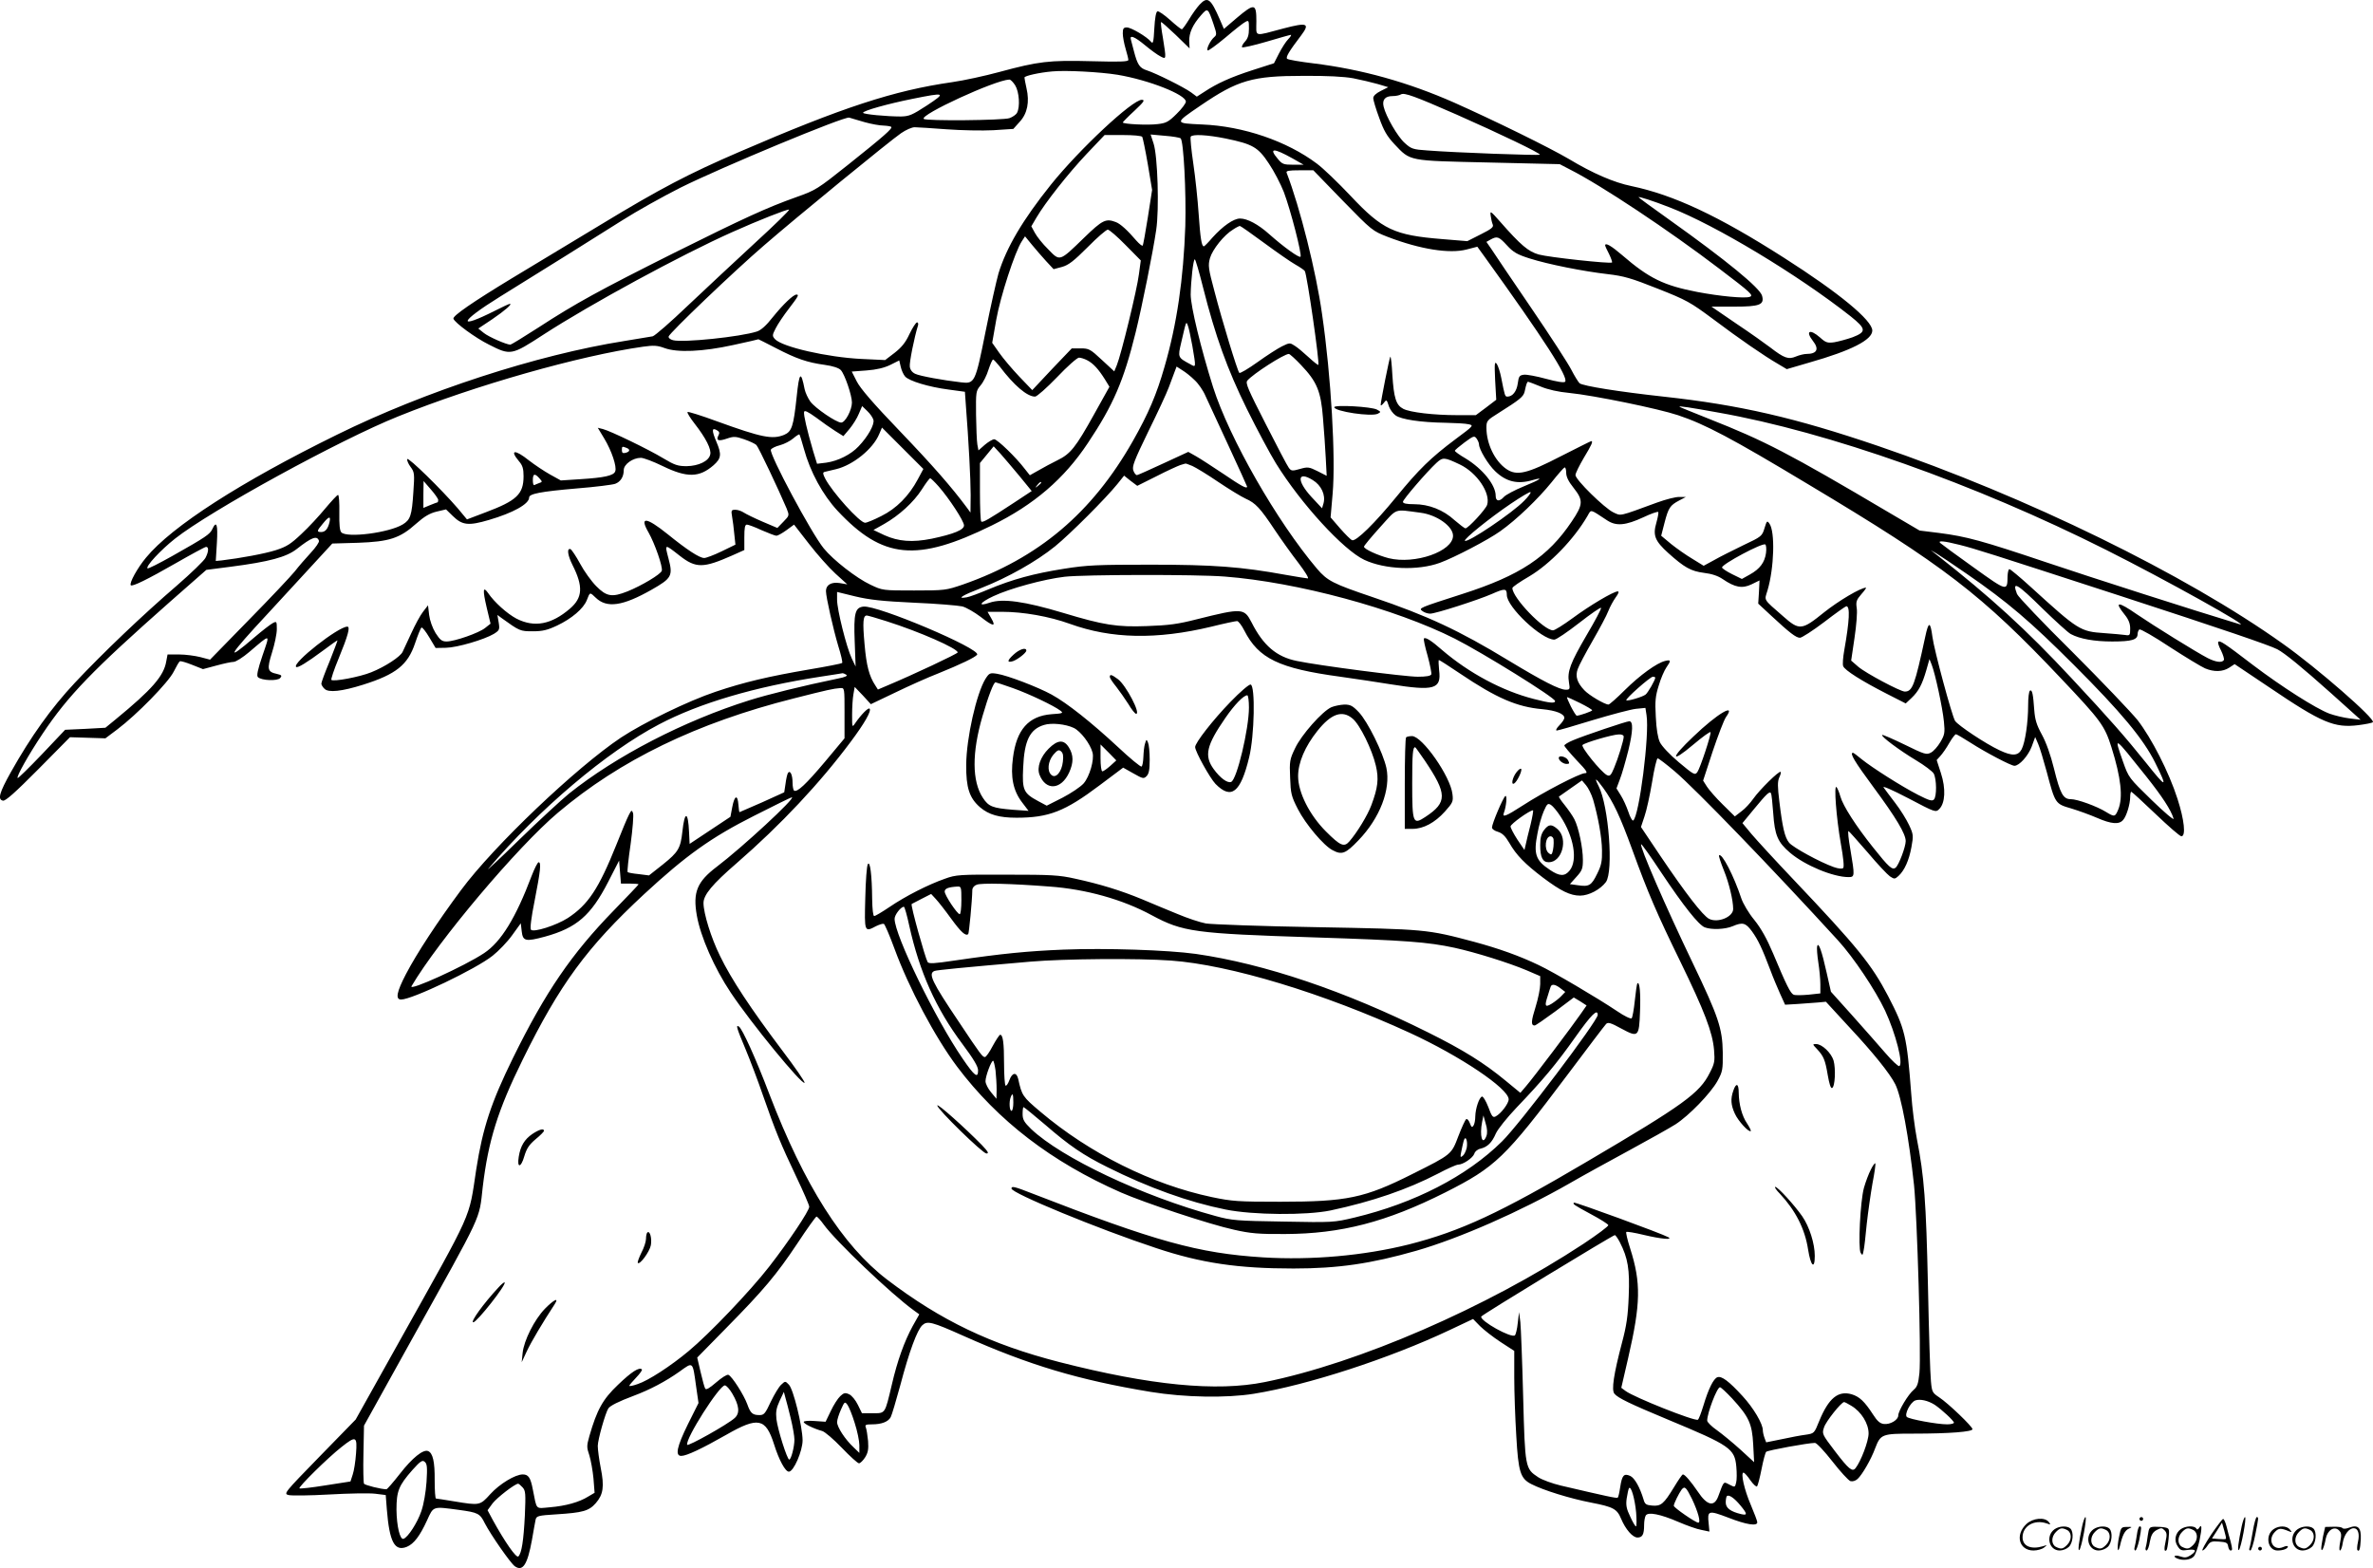
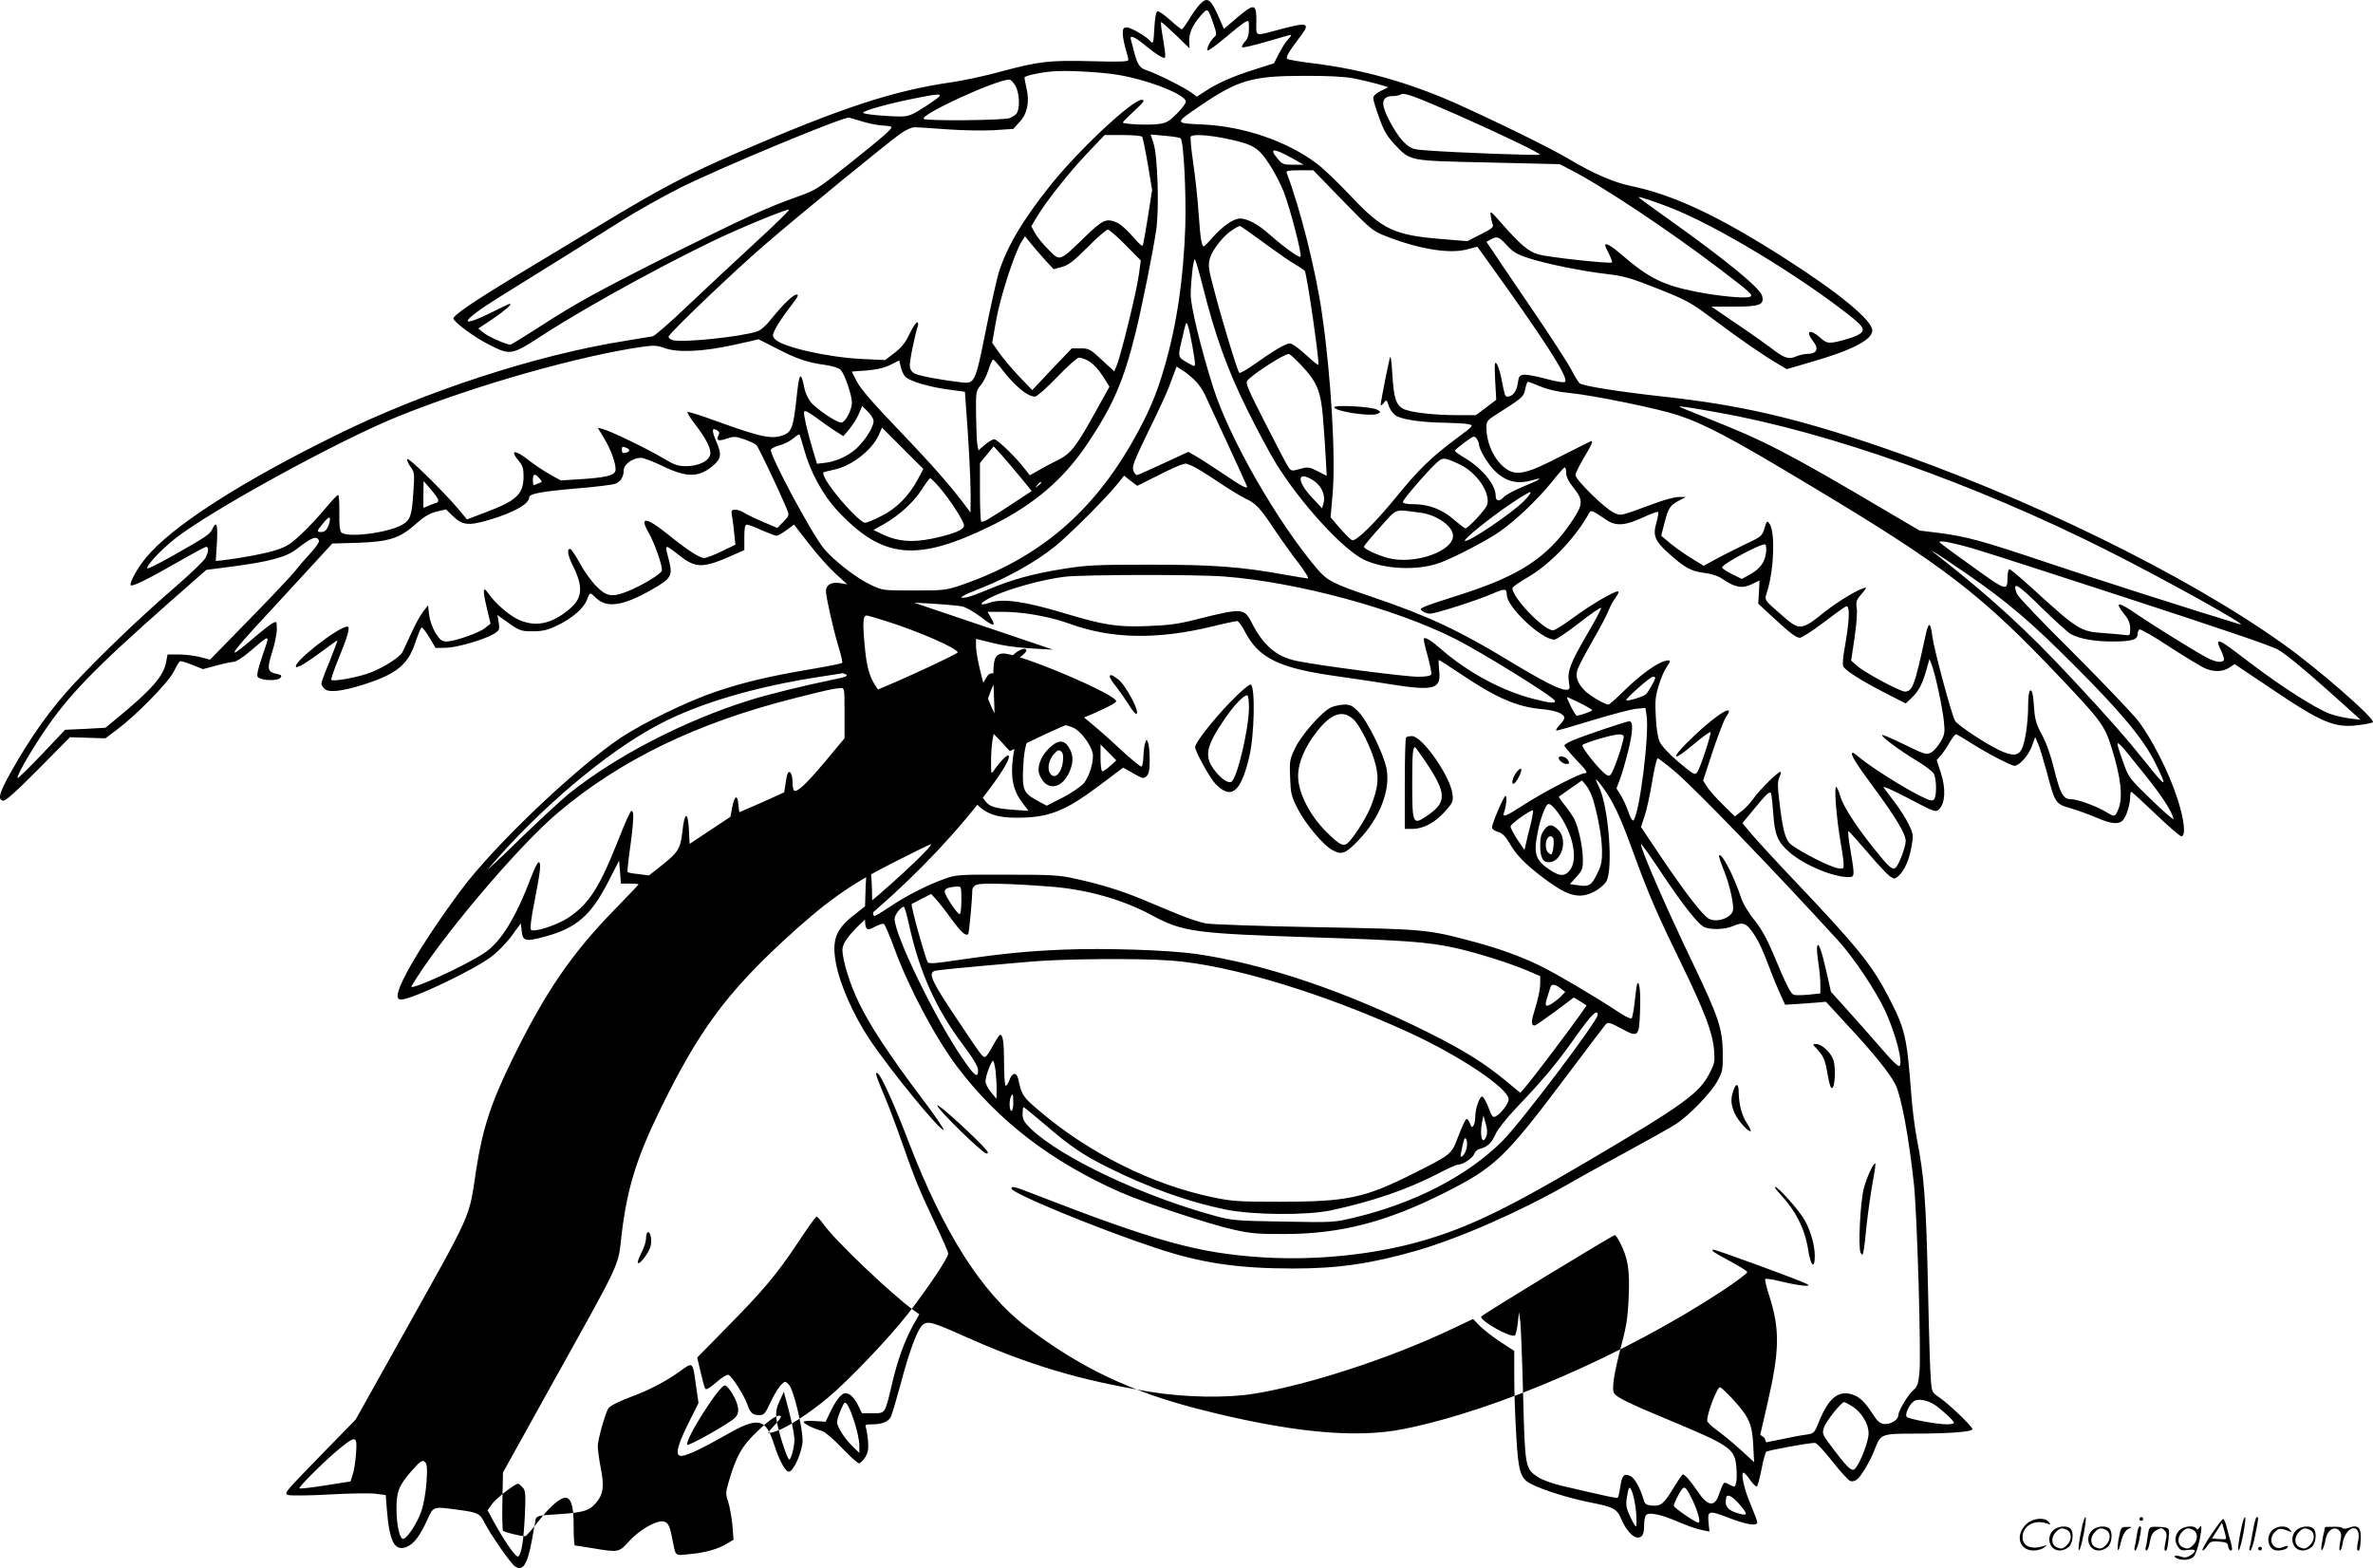
<svg xmlns="http://www.w3.org/2000/svg" version="1.0" viewBox="0 0 1279.098 845.217" preserveAspectRatio="xMidYMid meet">
  <g transform="translate(-0.793,845.793) scale(0.1,-0.1)" fill="#000000" stroke="none">
-     <path d="M6474 8433 c-14 -15 -40 -51 -57 -80 -18 -29 -35 -53 -39 -53 -4 0 -33 23 -64 51 -30 27 -61 48 -67 46 -8 -2 -14 -37 -17 -92 -4 -75 -7 -86 -18 -72 -22 27 -107 77 -130 77 -18 0 -22 -6 -22 -32 0 -18 7 -55 15 -82 8 -27 15 -55 15 -61 0 -10 -47 -11 -200 -7 -228 6 -284 -1 -495 -58 -77 -21 -192 -46 -255 -55 -314 -45 -592 -136 -1145 -375 -274 -118 -429 -199 -747 -392 -156 -94 -371 -224 -479 -289 -211 -128 -322 -204 -317 -219 7 -22 119 -104 192 -140 116 -59 121 -58 293 54 256 166 743 430 1016 552 145 65 298 125 308 122 5 -2 -78 -83 -184 -180 -105 -97 -268 -249 -361 -337 -93 -89 -178 -163 -190 -166 -11 -2 -79 -13 -151 -25 -474 -75 -1075 -271 -1550 -505 -519 -255 -891 -494 -1030 -663 -46 -55 -92 -138 -82 -149 9 -8 89 31 246 121 82 47 154 86 160 86 15 0 14 -26 -4 -60 -8 -15 -76 -81 -152 -147 -185 -159 -401 -365 -552 -526 -128 -137 -236 -288 -345 -482 -62 -111 -72 -147 -42 -153 13 -3 66 44 190 169 l171 173 95 -3 96 -3 64 48 c106 80 275 253 304 311 14 28 29 54 33 56 5 3 34 -6 67 -19 l58 -23 71 19 c40 11 82 20 94 20 12 0 50 24 84 53 119 101 113 102 72 -18 -26 -77 -33 -109 -25 -117 19 -19 106 -22 120 -5 11 13 8 16 -17 22 -52 11 -55 25 -27 115 14 44 26 101 26 126 0 43 -1 44 -22 33 -13 -7 -57 -41 -98 -76 -164 -141 -143 -103 72 128 89 97 204 221 255 277 l92 100 138 4 c169 6 226 24 314 103 44 39 73 56 110 65 l51 12 37 -36 c51 -50 85 -53 194 -21 130 38 217 86 217 121 0 20 60 32 257 49 101 8 194 20 207 25 29 11 46 38 46 74 0 31 49 66 92 66 15 0 68 -20 119 -45 130 -63 196 -62 273 5 42 37 44 59 16 125 -26 62 -26 79 0 65 16 -9 18 -15 10 -30 -14 -27 1 -32 47 -16 35 12 46 12 92 -4 29 -10 59 -24 66 -31 12 -12 121 -243 163 -342 15 -38 15 -38 -17 -71 l-33 -34 -80 34 c-44 19 -89 41 -101 49 -12 8 -32 15 -45 15 -22 0 -24 -3 -18 -37 4 -21 9 -63 12 -95 l6 -56 -74 -36 c-41 -20 -84 -36 -94 -36 -26 0 -93 44 -198 129 -116 93 -153 96 -102 8 33 -58 78 -186 71 -206 -6 -19 -110 -81 -185 -111 -83 -33 -113 -28 -168 28 -26 26 -65 80 -87 121 -22 41 -46 76 -52 79 -21 6 -15 -34 11 -86 58 -115 55 -176 -14 -235 -100 -86 -192 -103 -288 -54 -51 27 -120 89 -153 138 -28 40 -30 17 -8 -77 l21 -88 -29 -23 c-33 -27 -165 -73 -208 -73 -25 0 -35 8 -59 45 -17 28 -31 67 -35 98 l-6 52 -27 -35 c-15 -19 -43 -71 -63 -115 -21 -44 -41 -89 -47 -101 -12 -26 -94 -80 -169 -110 -61 -25 -204 -52 -215 -41 -3 3 14 55 39 115 51 124 64 172 47 172 -49 0 -298 -196 -276 -217 7 -8 59 24 141 85 44 33 81 59 82 58 1 -1 -18 -51 -42 -112 -25 -60 -45 -114 -45 -121 0 -6 7 -19 17 -28 21 -22 94 -14 208 22 178 56 241 107 280 223 15 44 30 82 35 85 4 3 23 -21 42 -53 l34 -57 55 1 c61 1 207 44 259 75 30 19 32 23 26 61 l-7 41 23 -17 c97 -70 100 -71 167 -71 53 0 79 6 132 31 78 37 142 91 160 137 17 44 16 44 48 13 60 -58 146 -45 301 43 109 62 116 75 91 169 -21 80 -22 79 61 14 87 -68 127 -67 281 1 l67 30 0 68 c0 52 3 69 14 69 7 0 43 -13 79 -30 37 -16 73 -30 80 -30 7 0 32 14 54 30 l41 30 80 -103 c44 -57 108 -129 143 -161 l64 -58 -41 7 c-45 7 -74 -10 -74 -43 0 -33 40 -208 66 -295 15 -48 25 -90 21 -93 -3 -3 -83 -19 -179 -35 -216 -37 -349 -68 -503 -120 -147 -49 -389 -167 -510 -247 -241 -161 -685 -583 -862 -822 -127 -171 -238 -340 -297 -453 -50 -96 -58 -137 -26 -137 59 0 403 164 493 236 32 25 80 75 105 110 l47 65 5 -43 c6 -54 21 -57 125 -29 171 47 248 114 341 295 l59 115 5 -62 5 -62 48 0 c26 0 47 -2 47 -4 0 -2 -60 -65 -133 -140 -228 -234 -369 -440 -544 -796 -118 -240 -163 -377 -198 -600 -42 -276 -10 -204 -418 -934 l-232 -415 -195 -200 c-190 -195 -194 -200 -167 -207 15 -4 114 -3 220 3 105 6 217 8 248 4 l56 -7 6 -77 c14 -176 42 -229 108 -202 38 16 70 58 109 143 35 77 29 75 171 56 103 -14 114 -19 140 -72 32 -62 139 -216 162 -232 43 -30 68 9 92 141 8 49 18 99 20 111 5 19 13 22 112 28 142 9 175 18 212 60 41 47 47 90 27 190 -9 46 -16 99 -16 119 0 33 41 178 57 202 10 15 57 38 134 67 91 34 174 78 249 131 75 54 71 58 90 -79 l13 -90 -57 -114 c-60 -122 -70 -171 -36 -171 29 0 113 40 243 114 171 98 212 90 257 -51 27 -86 61 -148 80 -148 26 0 74 112 74 169 -1 77 -50 277 -74 300 -19 20 -20 20 -41 0 -12 -10 -37 -52 -56 -91 -30 -65 -37 -73 -61 -73 -38 0 -49 10 -66 58 -18 50 -83 152 -102 159 -8 3 -37 -16 -66 -41 -36 -31 -54 -42 -59 -33 -4 6 -15 47 -25 90 l-18 77 155 158 c203 206 272 288 386 459 52 79 98 143 102 143 4 0 22 -19 39 -43 63 -88 364 -375 486 -463 l29 -21 -36 -64 c-44 -81 -82 -185 -112 -315 -38 -160 -34 -154 -103 -154 l-58 0 -22 45 c-12 25 -33 51 -47 57 -21 10 -29 8 -48 -10 -13 -12 -36 -48 -51 -80 l-28 -58 -59 4 c-34 3 -59 0 -59 -5 0 -10 53 -36 100 -49 14 -4 61 -44 105 -90 44 -46 86 -84 93 -84 7 0 22 15 33 32 16 26 19 44 16 88 -3 30 -8 63 -12 73 -6 14 -1 17 33 17 52 0 88 14 101 39 6 11 29 89 52 173 47 179 91 298 119 323 27 24 51 18 221 -58 354 -158 622 -238 1009 -302 183 -30 409 -34 557 -10 291 47 730 190 1054 343 l127 60 37 -38 c20 -20 70 -59 111 -86 l74 -48 0 -144 c0 -78 5 -220 11 -315 11 -194 22 -229 81 -259 64 -33 209 -78 323 -100 119 -23 139 -34 161 -87 24 -57 62 -101 88 -101 27 0 36 16 36 68 0 20 4 43 9 51 13 20 79 7 176 -35 44 -19 100 -39 124 -43 l43 -9 -4 43 c-8 71 -2 73 106 32 97 -38 156 -47 156 -25 0 7 -16 49 -35 94 -35 81 -56 174 -39 174 5 -1 22 -19 37 -42 16 -22 32 -37 36 -32 4 5 15 47 24 93 9 46 20 88 25 93 8 8 226 48 263 48 9 0 51 -45 94 -100 42 -54 86 -102 97 -106 12 -3 27 1 39 12 24 22 72 104 94 164 30 78 36 80 209 80 191 0 316 10 316 24 0 14 -131 140 -180 172 -36 24 -39 29 -44 87 -4 34 -11 265 -16 512 -10 456 -20 592 -60 795 -11 58 -25 166 -30 240 -24 315 -33 351 -125 529 -89 170 -164 263 -513 631 -95 100 -195 209 -223 242 l-49 59 61 74 c71 86 85 99 93 87 3 -5 8 -54 12 -108 8 -118 24 -156 91 -213 80 -68 232 -131 315 -131 34 0 34 5 10 148 -10 56 -15 101 -10 100 4 -2 50 -54 103 -115 52 -62 107 -120 120 -129 24 -16 27 -15 46 2 32 29 57 84 70 156 11 61 11 68 -13 119 -14 30 -47 83 -74 118 -27 35 -55 73 -63 84 -9 11 43 -11 133 -58 146 -77 148 -77 167 -58 32 32 36 110 9 193 l-23 71 20 22 c11 12 33 43 48 70 15 26 31 47 36 47 4 0 40 -21 79 -46 79 -51 218 -124 236 -124 26 0 74 53 93 103 l19 52 16 -37 c9 -20 29 -88 46 -150 46 -173 46 -173 132 -198 40 -12 103 -35 140 -51 76 -33 118 -37 140 -11 18 20 38 85 38 125 0 15 3 27 6 27 3 0 62 -54 131 -120 69 -66 131 -120 139 -120 25 0 16 88 -21 202 -46 144 -140 327 -215 424 -35 43 -192 208 -351 367 -160 158 -294 299 -299 313 -28 73 -2 59 139 -80 69 -67 137 -129 151 -136 48 -26 127 -40 223 -40 105 0 137 9 137 40 0 10 5 22 10 25 6 3 80 -39 164 -95 85 -55 171 -107 190 -115 48 -20 95 -19 130 4 l29 19 185 -124 c285 -193 352 -221 482 -205 39 5 75 12 78 16 16 16 -299 291 -484 422 -527 376 -1383 794 -2183 1067 -447 152 -745 221 -1157 266 -238 26 -433 57 -452 72 -7 7 -27 39 -44 72 -17 34 -115 185 -218 336 -103 151 -199 293 -213 315 l-27 39 23 13 c35 19 44 16 88 -32 34 -37 55 -49 121 -70 100 -32 292 -70 423 -85 85 -10 125 -21 268 -78 157 -62 176 -73 300 -165 141 -106 273 -197 349 -241 l47 -28 123 36 c225 64 338 122 338 172 0 55 -179 203 -477 393 -352 225 -593 338 -822 386 -93 19 -207 68 -335 145 -107 63 -405 209 -618 304 -251 111 -500 180 -758 212 -74 9 -139 20 -144 25 -9 8 9 39 76 127 48 64 32 70 -94 37 -167 -44 -148 -49 -148 39 0 96 -10 98 -106 17 l-69 -59 -22 51 c-49 113 -66 126 -109 80z m76 -108 c16 -47 17 -55 4 -66 -21 -17 -46 -67 -36 -73 4 -2 47 29 96 70 48 41 96 79 107 84 18 10 19 7 19 -37 0 -34 -6 -53 -22 -70 -12 -13 -18 -26 -15 -30 4 -3 63 10 131 30 68 20 127 37 132 37 4 0 -2 -11 -14 -23 -13 -13 -35 -48 -50 -77 l-27 -53 -115 -37 c-118 -38 -193 -72 -262 -118 l-39 -25 -31 23 c-37 27 -189 103 -239 119 -38 12 -50 30 -69 103 -6 23 -13 51 -16 61 -9 29 18 19 76 -29 30 -25 67 -52 83 -60 32 -17 32 -18 13 101 -8 44 -12 82 -10 84 2 2 37 -29 79 -69 l75 -73 -2 39 c-1 44 18 88 64 140 36 41 37 40 68 -51z m-519 -270 c168 -28 369 -107 369 -145 0 -9 -22 -39 -50 -66 -43 -43 -57 -50 -102 -55 -53 -7 -188 0 -188 9 0 2 28 31 63 63 51 48 58 58 40 59 -51 1 -337 -267 -490 -457 -153 -191 -240 -339 -283 -479 -11 -39 -43 -180 -70 -315 -55 -275 -58 -281 -132 -272 -96 11 -223 34 -247 46 -17 8 -27 22 -29 39 -3 22 24 157 44 221 3 9 1 17 -5 17 -6 0 -24 -28 -41 -63 -21 -46 -43 -72 -80 -101 l-51 -39 -127 6 c-185 9 -429 65 -467 107 -15 17 -15 21 4 58 11 22 43 70 71 106 52 68 56 76 41 76 -17 0 -72 -53 -127 -121 -35 -45 -64 -71 -86 -78 -89 -29 -398 -61 -452 -47 -16 4 -26 13 -24 20 4 19 357 356 513 490 176 153 680 565 740 606 26 18 60 33 74 32 14 0 91 -5 171 -11 80 -6 193 -8 252 -5 l108 7 34 38 c42 45 54 108 37 181 -6 27 -11 53 -11 58 0 9 80 27 150 33 73 7 258 -3 351 -18z m1271 -19 c41 -8 100 -22 132 -31 l57 -17 -40 -20 c-26 -13 -41 -27 -41 -39 0 -10 14 -58 32 -106 25 -70 42 -99 82 -142 88 -93 71 -89 508 -99 l383 -9 54 -28 c170 -86 534 -328 807 -536 170 -129 185 -143 164 -151 -26 -10 -162 3 -283 26 -181 35 -260 73 -407 200 -57 49 -90 68 -90 51 0 -3 9 -24 21 -46 11 -23 18 -43 16 -46 -9 -8 -341 28 -395 43 -56 16 -96 49 -210 179 -50 57 -53 58 -49 30 2 -16 7 -38 11 -47 6 -14 -6 -24 -64 -53 l-73 -37 -134 11 c-260 21 -323 50 -495 233 -66 70 -148 149 -182 174 -161 121 -396 202 -619 211 -150 7 -150 5 -8 102 201 137 279 160 553 160 130 1 221 -4 270 -13z m-1822 -38 c22 -36 27 -116 10 -148 -5 -10 -24 -23 -41 -29 -34 -12 -451 -16 -462 -4 -22 22 384 209 461 212 7 1 21 -14 32 -31z m2380 -158 c233 -103 454 -209 448 -216 -6 -5 -456 11 -607 23 -77 5 -87 9 -121 40 -38 33 -102 144 -114 196 -9 37 8 57 48 57 17 0 37 4 45 9 18 11 73 -9 301 -109z m-2855 50 c-80 -52 -96 -59 -141 -60 -77 0 -204 12 -204 20 0 11 132 48 266 75 179 36 183 34 79 -35z m-335 -91 c36 -10 81 -18 101 -18 20 -1 38 -4 41 -7 8 -8 -38 -49 -235 -206 -162 -129 -173 -136 -275 -172 -163 -58 -286 -115 -662 -302 -401 -201 -531 -272 -729 -401 -79 -51 -148 -93 -152 -93 -21 0 -117 42 -143 63 l-30 24 75 50 c69 47 110 83 95 83 -4 0 -39 -16 -78 -36 -210 -106 -195 -62 24 74 223 138 516 321 658 411 80 51 222 130 315 177 225 112 883 385 910 378 11 -4 49 -14 85 -25z m1495 -79 c3 -6 17 -72 30 -148 l23 -138 -23 -148 c-13 -81 -25 -150 -28 -152 -3 -3 -18 9 -34 27 -47 55 -86 91 -111 100 -53 20 -71 12 -170 -84 -135 -131 -130 -129 -194 -63 -30 29 -62 70 -72 89 l-19 35 27 46 c48 82 171 238 271 344 l97 102 98 0 c56 0 102 -4 105 -10z m207 -8 c16 -16 30 -290 25 -472 -10 -286 -45 -528 -112 -759 -43 -150 -86 -251 -171 -401 -220 -387 -507 -630 -916 -773 -91 -31 -97 -32 -263 -32 -169 0 -170 0 -235 31 -75 35 -201 133 -252 196 -67 82 -294 507 -285 532 3 7 25 18 49 24 23 6 56 23 72 37 16 14 31 23 33 21 2 -2 13 -37 24 -77 34 -125 102 -249 181 -334 244 -261 427 -279 833 -79 226 111 389 251 517 444 137 205 193 336 257 595 35 142 94 436 111 553 17 112 8 399 -14 466 l-16 49 77 -7 c42 -3 81 -10 85 -14z m244 -1 c144 -30 173 -46 231 -134 28 -41 64 -111 81 -154 37 -98 99 -339 90 -349 -8 -7 -89 51 -168 121 -60 54 -119 85 -158 85 -35 0 -93 -41 -149 -103 -22 -26 -43 -47 -46 -47 -12 0 -19 43 -28 174 -5 76 -18 199 -29 273 -11 74 -17 139 -14 144 9 15 92 10 190 -10z m359 -107 l60 -34 -57 0 c-51 0 -59 3 -82 31 -51 60 -25 61 79 3z m271 -228 c158 -162 160 -163 242 -195 175 -67 333 -92 425 -68 l58 15 37 -51 c324 -450 457 -656 436 -677 -6 -6 -44 0 -103 16 -51 14 -105 24 -119 22 -24 -3 -28 -9 -33 -47 -6 -43 -28 -71 -56 -71 -13 0 -14 4 -33 101 -6 31 -17 65 -24 75 -12 16 -13 4 -9 -87 l6 -106 -55 -42 -55 -41 -99 0 c-128 0 -255 15 -292 34 -39 20 -51 58 -59 183 -3 57 -8 101 -11 98 -5 -5 -52 -242 -52 -260 1 -5 7 -1 15 9 17 22 17 22 30 -18 6 -16 21 -37 35 -47 30 -22 135 -38 270 -40 52 -1 108 -4 124 -8 29 -6 27 -8 -70 -80 -135 -101 -199 -164 -320 -312 -116 -142 -217 -241 -238 -233 -8 3 -37 32 -65 64 l-51 59 11 127 c17 193 -8 634 -57 969 -32 229 -119 575 -191 762 -4 10 11 13 70 13 l74 0 159 -164z m1762 -36 c246 -95 691 -363 975 -587 85 -68 86 -84 11 -113 -31 -11 -76 -23 -99 -27 -37 -5 -46 -2 -77 26 -55 48 -80 35 -38 -19 35 -44 22 -70 -35 -70 -12 0 -38 -6 -57 -14 -40 -17 -63 -9 -138 49 -25 19 -106 77 -181 127 l-136 93 123 0 c137 0 163 10 150 58 -10 42 -195 193 -498 409 -93 66 -168 121 -168 123 0 5 79 -20 168 -55z m-2187 -191 c68 -50 144 -103 169 -117 25 -14 48 -30 51 -35 12 -18 81 -496 73 -506 -2 -2 -25 16 -52 41 -26 24 -60 53 -75 62 -26 17 -28 17 -69 -3 -24 -12 -83 -50 -133 -86 -49 -35 -93 -61 -97 -57 -10 10 -93 282 -134 440 -33 123 -35 139 -24 179 14 47 76 125 125 154 16 11 33 19 36 19 4 0 62 -41 130 -91z m-746 -12 l82 -83 -10 -74 c-10 -82 -96 -434 -119 -490 l-14 -34 -67 62 c-62 58 -70 62 -114 62 l-48 0 -107 -112 -106 -113 -70 73 c-39 41 -87 98 -108 128 l-38 54 22 125 c22 124 100 365 138 423 l17 26 36 -44 c20 -24 54 -64 77 -89 l41 -44 45 12 c36 10 64 32 139 107 51 52 100 94 108 94 8 0 51 -37 96 -83z m418 -230 c66 -261 130 -439 236 -654 54 -109 124 -240 156 -292 135 -218 364 -468 477 -521 111 -52 289 -59 407 -16 77 28 261 124 325 170 88 62 205 175 277 264 34 43 66 79 70 80 5 2 9 -11 9 -28 0 -22 12 -47 40 -82 53 -67 52 -89 -10 -181 -128 -191 -278 -291 -590 -391 -233 -75 -237 -76 -215 -92 10 -8 29 -14 42 -14 29 0 256 73 332 106 70 31 81 31 81 -5 0 -65 187 -241 256 -241 11 0 71 41 134 90 63 49 116 86 118 81 2 -5 -33 -71 -78 -147 -88 -151 -105 -196 -95 -255 6 -36 5 -39 -17 -39 -35 0 -124 46 -308 157 -268 163 -438 242 -733 342 -216 73 -244 88 -300 153 -217 256 -472 703 -560 978 -66 210 -121 436 -121 500 1 74 14 190 22 190 4 0 24 -69 45 -153z m-58 -314 c20 -119 21 -117 -12 -98 -67 36 -67 36 -48 117 28 120 26 116 36 90 5 -12 15 -61 24 -109z m-2244 -12 c110 -57 168 -77 263 -90 44 -6 76 -17 86 -28 21 -22 60 -136 60 -175 0 -40 -36 -108 -58 -108 -26 0 -139 77 -166 113 -13 18 -27 48 -31 67 -20 102 -29 93 -43 -42 -17 -159 -26 -186 -67 -204 -64 -26 -120 -15 -363 73 -84 31 -155 53 -158 50 -4 -3 14 -32 39 -64 60 -77 91 -138 83 -166 -8 -35 -63 -61 -127 -62 -47 0 -65 6 -125 42 -79 48 -286 148 -326 158 l-28 7 35 -58 c40 -66 69 -153 59 -177 -8 -23 -59 -34 -186 -42 l-107 -7 -58 32 c-32 18 -83 52 -114 76 -76 61 -106 58 -54 -4 20 -23 25 -41 25 -81 0 -97 -37 -132 -205 -195 l-100 -38 -49 59 c-86 100 -268 279 -273 266 -2 -7 6 -26 18 -42 21 -28 22 -37 15 -136 -8 -126 -16 -149 -57 -174 -74 -45 -300 -74 -331 -43 -9 9 -12 41 -11 108 1 52 -2 94 -7 94 -5 0 -35 -33 -68 -72 -33 -40 -90 -102 -129 -138 -58 -55 -80 -69 -139 -88 -60 -19 -191 -43 -291 -55 l-32 -3 6 98 c6 99 -2 123 -25 73 -13 -27 -34 -42 -215 -144 -71 -40 -131 -70 -134 -67 -11 11 71 99 148 160 191 151 890 534 1205 660 414 167 978 327 1318 375 57 8 77 7 115 -7 70 -26 207 -20 371 16 74 16 135 30 136 31 1 0 43 -21 95 -48z m2830 -91 c85 -89 107 -141 118 -285 6 -66 12 -163 15 -216 l5 -96 -49 25 c-46 23 -53 24 -95 12 -42 -12 -47 -11 -60 6 -8 10 -64 117 -125 237 -94 184 -110 220 -99 233 30 36 198 144 224 144 5 0 35 -27 66 -60z m-1153 26 c33 -17 61 -48 95 -102 l25 -41 -83 -149 c-99 -178 -127 -213 -197 -247 -29 -14 -75 -39 -101 -54 l-48 -27 -27 34 c-46 61 -148 160 -165 160 -9 0 -32 -14 -51 -30 l-34 -30 -6 32 c-3 18 -6 90 -7 160 -1 123 -1 128 24 158 15 17 34 55 43 85 10 30 21 55 25 55 3 0 19 -17 35 -37 77 -102 148 -163 191 -163 10 0 63 47 119 105 55 58 108 105 118 105 9 0 29 -6 44 -14z m-981 -88 c22 -24 126 -56 234 -70 l88 -12 5 -71 c15 -193 26 -400 26 -485 l-1 -95 -22 30 c-79 106 -177 219 -358 408 -144 150 -214 231 -233 269 l-27 53 80 6 c54 4 95 14 128 30 l48 24 8 -34 c4 -19 15 -43 24 -53z m1560 -19 c20 -18 47 -57 59 -86 13 -29 69 -150 124 -268 55 -119 100 -218 100 -220 0 -14 -30 2 -127 68 -60 40 -126 83 -149 96 l-41 23 -132 -61 c-73 -34 -138 -63 -144 -64 -6 -1 -15 10 -20 24 -8 22 3 51 80 210 50 101 100 209 111 239 11 30 25 68 31 83 l11 29 31 -20 c17 -10 47 -34 66 -53z m1866 -35 c38 -16 96 -29 152 -34 132 -13 482 -85 587 -120 147 -49 289 -124 703 -373 732 -438 933 -592 1362 -1046 215 -227 235 -254 272 -371 52 -165 63 -271 37 -335 -17 -41 -20 -42 -66 -14 -50 31 -155 69 -190 69 -41 0 -57 28 -91 166 -18 73 -42 140 -65 182 -29 53 -37 81 -41 132 -6 85 -11 112 -23 105 -6 -3 -10 -39 -10 -78 0 -94 -16 -201 -35 -238 -19 -36 -51 -38 -120 -5 -75 35 -222 133 -239 158 -17 28 -113 383 -122 453 -11 85 -21 85 -39 -1 -56 -259 -68 -294 -110 -294 -24 0 -212 100 -251 134 l-38 33 18 122 c10 67 16 139 12 161 -5 34 -2 44 25 75 17 19 28 35 25 35 -29 0 -148 -71 -226 -133 -120 -97 -133 -99 -221 -21 -110 96 -101 83 -84 139 36 121 42 318 10 361 -12 17 -14 14 -26 -25 -13 -43 -16 -46 -114 -92 -55 -27 -126 -62 -157 -80 l-57 -31 -60 37 c-34 20 -85 56 -115 80 l-54 45 18 70 c21 81 30 94 79 120 l36 19 -35 0 c-19 1 -73 -13 -120 -30 -210 -77 -193 -73 -236 -53 -48 23 -204 176 -204 201 0 10 21 52 45 93 43 71 51 90 40 90 -3 0 -76 -37 -163 -81 -184 -95 -238 -108 -295 -69 -62 43 -107 136 -107 222 0 36 3 41 63 78 119 75 136 89 143 117 9 42 13 53 19 53 3 0 33 -12 68 -26z m-3597 -180 c6 -25 -30 -90 -80 -142 -41 -44 -111 -79 -174 -88 l-50 -6 -21 68 c-34 117 -52 195 -49 211 2 11 19 3 65 -30 33 -25 80 -58 104 -73 l43 -27 33 39 c18 22 41 58 50 81 l18 42 28 -27 c15 -14 30 -36 33 -48z m4554 40 c594 -105 1384 -385 2090 -740 317 -159 789 -422 720 -401 -242 73 -809 255 -1040 333 -348 117 -432 140 -580 159 l-105 13 -165 97 c-541 320 -671 387 -970 505 -85 34 -157 63 -159 65 -5 6 54 -3 209 -31z m-4315 -360 c-48 -90 -116 -158 -197 -198 -39 -20 -78 -36 -87 -36 -29 0 -178 166 -215 238 -13 25 -14 33 -4 36 7 2 36 9 63 15 91 22 199 109 232 189 l15 35 111 -111 112 -112 -30 -56z m3025 189 c0 -27 49 -109 87 -145 59 -57 121 -72 202 -48 63 18 43 3 -48 -34 -49 -20 -97 -46 -106 -56 -25 -28 -45 -25 -45 5 0 59 -70 145 -161 201 -33 19 -59 38 -59 42 0 4 24 24 52 45 49 36 53 37 65 21 7 -10 13 -24 13 -31z m-4596 -19 c22 -8 20 -21 -4 -27 -15 -4 -20 0 -20 14 0 21 1 22 24 13z m2118 -151 l67 -82 -97 -64 c-137 -90 -168 -108 -175 -100 -4 3 -7 76 -7 160 l0 155 37 45 37 45 36 -39 c19 -21 65 -76 102 -120z m2375 61 c92 -44 166 -154 147 -217 -7 -24 -102 -127 -117 -127 -5 0 -31 20 -59 44 -61 56 -139 86 -218 86 -41 0 -60 4 -60 13 0 12 128 161 181 210 34 31 42 31 126 -9z m-1442 -8 c18 -8 81 -46 138 -85 58 -39 125 -80 149 -91 54 -24 79 -51 158 -170 35 -52 92 -132 127 -177 35 -46 58 -83 50 -83 -7 0 -60 9 -118 19 -241 44 -390 55 -729 55 -287 0 -342 -2 -467 -22 -164 -26 -278 -57 -407 -111 -50 -21 -103 -41 -118 -43 -57 -10 -25 10 81 51 140 55 295 142 396 224 82 67 273 258 336 336 l36 45 35 -28 36 -27 104 52 c56 29 114 55 128 60 14 4 26 8 28 8 1 1 18 -5 37 -13z m-3520 -66 c17 -19 17 -20 -1 -26 -11 -4 -22 -9 -26 -11 -5 -2 -8 10 -8 26 0 36 10 39 35 11z m4169 -10 c46 -28 70 -80 58 -125 l-8 -27 -57 61 c-81 88 -77 143 7 91z m-2016 -35 c56 -64 136 -186 136 -209 1 -24 -55 -47 -174 -72 -105 -21 -179 -15 -255 19 l-59 28 57 32 c81 46 160 118 204 187 21 33 41 60 45 60 3 0 24 -20 46 -45z m-2698 -72 c0 -7 -2 -13 -4 -13 -2 0 -20 -7 -40 -15 l-36 -15 0 72 1 73 39 -45 c22 -25 40 -51 40 -57z m3250 93 c0 -2 -8 -10 -17 -17 -16 -13 -17 -12 -4 4 13 16 21 21 21 13z m2604 -97 c-62 -65 -307 -230 -320 -216 -8 8 134 123 248 200 55 37 103 66 106 62 3 -3 -12 -24 -34 -46z m-559 -65 c87 -11 175 -73 175 -124 0 -84 -205 -156 -347 -121 -58 15 -133 49 -133 62 0 5 39 52 86 104 97 107 72 98 219 79z m1007 -42 c48 -31 98 -27 195 18 40 19 75 31 79 28 3 -3 -2 -29 -10 -58 -20 -68 -8 -98 65 -164 86 -77 121 -97 191 -106 42 -5 76 -16 102 -34 66 -45 105 -52 155 -28 l43 21 -3 -62 -4 -63 70 -65 c100 -93 134 -119 155 -119 10 0 69 38 131 85 61 47 115 85 119 85 21 0 17 -78 -11 -236 -7 -39 -10 -78 -6 -87 8 -22 100 -80 233 -148 l104 -53 31 29 c39 37 58 74 80 150 l17 60 12 -30 c19 -48 59 -234 66 -307 6 -60 4 -71 -19 -110 -14 -24 -37 -50 -51 -57 -24 -13 -34 -10 -142 43 -64 31 -119 55 -121 52 -8 -7 92 -82 182 -136 47 -28 90 -61 96 -72 16 -30 17 -124 1 -140 -10 -10 -26 -5 -85 25 -88 45 -247 146 -304 192 -23 19 -44 35 -47 35 -20 0 8 -47 110 -185 122 -165 174 -252 174 -291 0 -31 -37 -129 -54 -143 -18 -15 -37 2 -122 109 -92 115 -162 224 -176 274 -6 22 -16 46 -21 51 -15 16 -1 -166 23 -303 14 -78 19 -127 13 -133 -6 -6 -25 -4 -51 5 -74 26 -222 107 -241 132 -23 29 -35 80 -52 221 -10 81 -10 107 -1 129 7 14 11 29 8 31 -8 8 -115 -98 -147 -144 -16 -23 -45 -55 -65 -69 l-35 -27 -65 64 c-36 35 -74 79 -85 96 l-21 33 51 156 c29 86 61 170 72 186 58 81 -47 19 -176 -105 -124 -117 -124 -148 0 -43 50 42 91 72 93 67 4 -13 -56 -194 -71 -215 -13 -18 -19 -15 -100 53 -49 41 -92 87 -102 108 -11 23 -19 71 -22 137 -5 84 -2 112 16 169 11 38 30 81 41 97 26 37 25 43 -7 35 -45 -11 -135 -76 -217 -157 -43 -43 -83 -78 -88 -78 -20 0 -105 50 -130 77 -39 41 -50 75 -36 114 6 18 42 86 80 152 38 66 77 139 85 161 9 23 27 56 40 74 15 20 19 32 11 32 -23 0 -151 -76 -243 -144 -49 -36 -97 -66 -106 -66 -50 0 -219 176 -219 228 0 6 41 34 91 63 111 66 241 200 314 326 21 36 10 39 107 -25z m-6888 -9 c-9 -37 -23 -53 -45 -53 -25 0 -24 6 9 45 33 41 44 43 36 8z m-57 -100 c3 -7 -17 -36 -44 -65 -27 -29 -66 -74 -86 -100 -21 -26 -132 -144 -248 -262 l-209 -214 -53 14 c-28 7 -80 14 -114 14 l-62 0 -7 -37 c-13 -79 -77 -152 -273 -313 l-55 -45 -108 -6 -109 -5 -126 -133 c-69 -72 -128 -130 -130 -127 -8 7 59 126 134 238 138 207 272 345 685 710 l198 174 132 17 c208 27 300 52 356 96 79 62 109 74 119 44z m8843 -22 c90 -23 149 -42 860 -273 559 -182 813 -269 853 -290 40 -21 131 -95 291 -238 l158 -142 -58 7 c-33 4 -82 16 -110 26 -74 28 -256 144 -412 262 -154 118 -179 134 -187 125 -4 -3 3 -25 15 -47 11 -23 18 -46 15 -51 -10 -16 -43 -12 -88 11 -60 31 -289 173 -380 235 -104 72 -125 71 -67 -1 22 -27 30 -49 30 -76 0 -36 -2 -38 -27 -34 -16 2 -66 7 -112 10 -131 9 -140 15 -396 248 -58 53 -111 97 -116 97 -5 0 -9 -17 -10 -37 -1 -84 0 -85 -184 47 -94 67 -174 126 -179 131 -15 14 21 11 104 -10z m-1043 -44 c-7 -51 -33 -86 -87 -116 l-43 -24 -53 26 c-30 15 -54 31 -54 36 0 18 217 134 233 124 5 -3 7 -24 4 -46z m1083 -113 c219 -151 342 -256 575 -489 256 -256 376 -400 440 -529 69 -140 62 -140 -51 2 -111 138 -191 230 -401 455 -244 262 -435 436 -728 666 l-30 23 30 -17 c17 -10 91 -60 165 -111z m-4001 -14 c390 -30 920 -173 1241 -335 150 -76 540 -318 540 -336 0 -14 -29 -11 -114 11 -169 43 -349 139 -495 264 -58 51 -90 71 -98 62 -3 -3 6 -45 20 -93 13 -48 22 -94 20 -100 -4 -9 -28 -13 -73 -13 -70 0 -532 60 -652 85 -109 22 -181 83 -244 208 -40 77 -50 78 -294 17 -101 -26 -152 -33 -270 -37 -162 -6 -232 5 -451 71 -210 63 -328 79 -397 55 -67 -23 -53 1 20 35 89 42 273 92 385 105 107 12 710 13 862 1z m-1674 -141 c121 -5 238 -15 260 -20 22 -6 65 -31 97 -55 69 -54 87 -57 59 -9 l-20 35 77 0 c116 0 256 -25 367 -65 224 -81 467 -86 763 -15 68 17 130 30 138 30 7 0 25 -23 39 -51 77 -151 186 -204 518 -249 84 -12 206 -30 272 -41 234 -37 273 -26 260 76 -3 30 -4 55 -1 55 3 0 55 -33 114 -73 196 -132 306 -180 444 -192 73 -7 118 -25 118 -47 0 -7 -12 -25 -27 -40 -15 -15 -21 -28 -14 -28 7 0 94 25 194 56 100 30 205 58 233 61 l51 5 6 -39 c17 -104 -40 -548 -72 -568 -5 -3 -17 19 -26 47 -10 29 -28 69 -41 89 l-23 37 18 48 c11 27 31 98 46 157 25 103 27 157 5 157 -15 0 -246 -78 -302 -102 -27 -11 -48 -24 -48 -29 0 -5 30 -40 66 -79 55 -57 63 -70 45 -70 -28 0 -226 -103 -335 -174 -90 -58 -112 -67 -102 -40 13 34 19 97 8 91 -12 -8 -72 -149 -72 -170 0 -8 14 -18 32 -23 23 -7 40 -23 61 -59 38 -67 86 -115 182 -188 96 -72 147 -97 200 -97 47 0 109 33 139 73 42 57 15 412 -39 517 -26 51 -16 46 25 -10 54 -75 90 -151 156 -332 85 -234 133 -345 258 -601 131 -269 175 -383 183 -479 5 -60 3 -73 -23 -123 -55 -110 -139 -171 -664 -480 -466 -275 -679 -374 -957 -445 -244 -61 -526 -86 -787 -70 -350 22 -579 86 -1243 344 -97 38 -113 42 -113 27 0 -25 468 -218 780 -321 243 -81 441 -110 740 -110 241 0 418 26 663 96 232 67 560 211 827 364 69 40 213 119 320 177 107 58 219 121 249 140 73 47 189 167 226 233 28 51 30 61 29 155 -2 129 -23 192 -161 480 -149 310 -289 633 -279 642 2 3 50 -64 106 -149 124 -186 204 -286 237 -299 37 -14 109 -11 150 6 54 23 70 19 104 -27 34 -47 55 -92 99 -208 15 -41 40 -100 54 -131 l26 -57 68 4 c37 3 86 6 109 8 l43 4 126 -137 c129 -138 219 -250 248 -308 33 -66 73 -284 101 -544 17 -170 39 -912 29 -1013 -6 -56 -11 -73 -31 -90 -30 -25 -83 -114 -83 -138 0 -24 -43 -50 -77 -46 -21 2 -36 15 -59 51 -46 71 -73 96 -115 109 -73 21 -124 -20 -175 -144 -27 -67 -27 -67 -73 -74 -25 -3 -83 -14 -129 -24 l-84 -17 -9 24 c-5 13 -9 32 -9 41 0 35 -50 120 -109 184 -74 81 -113 110 -136 102 -21 -8 -48 -62 -75 -152 -12 -39 -25 -74 -30 -77 -16 -10 -345 121 -390 155 l-23 17 37 160 c68 295 70 405 11 591 -15 46 -24 86 -21 89 3 3 46 -4 95 -16 93 -22 159 -28 131 -12 -31 18 -503 191 -508 186 -8 -7 -3 -11 93 -63 49 -26 90 -52 92 -58 2 -6 -59 -51 -134 -101 -523 -344 -1212 -643 -1717 -745 -261 -53 -617 -18 -1109 108 -369 95 -638 224 -927 444 -241 184 -446 508 -635 1000 -72 190 -146 353 -164 364 -18 12 -13 -6 35 -120 25 -60 68 -173 95 -252 67 -192 95 -260 178 -435 39 -82 71 -155 71 -164 0 -22 -111 -188 -216 -323 -101 -130 -322 -362 -434 -455 -97 -81 -217 -159 -275 -178 -25 -9 -45 -13 -45 -9 0 3 17 23 37 44 20 21 34 40 31 44 -14 14 -55 -12 -129 -83 -82 -78 -113 -134 -154 -276 -15 -53 -15 -61 0 -105 8 -26 18 -82 22 -124 l6 -77 -34 -20 c-49 -31 -123 -51 -206 -58 -81 -7 -70 -18 -93 96 -12 64 -24 81 -54 81 -41 0 -125 -51 -175 -106 -56 -62 -57 -62 -196 -39 -49 8 -93 15 -97 15 -4 0 -7 44 -7 98 1 101 -10 148 -36 158 -26 10 -84 -36 -151 -122 -36 -46 -69 -84 -73 -84 -28 0 -116 22 -121 30 -3 5 -5 78 -3 161 l3 152 253 456 c394 708 366 647 387 830 30 250 81 414 215 686 200 407 347 607 655 893 225 208 360 305 592 422 108 55 200 100 204 100 25 0 -268 -271 -404 -374 -107 -81 -130 -138 -108 -263 20 -114 94 -283 183 -416 110 -165 384 -499 398 -486 3 4 -51 83 -121 175 -168 223 -276 386 -335 509 -48 97 -89 230 -89 285 0 44 47 101 180 216 237 206 448 431 614 654 74 99 113 167 101 178 -7 7 -46 -33 -77 -78 -17 -25 -17 -24 -17 45 0 39 3 88 7 110 l7 40 44 -46 43 -47 132 63 c72 35 177 82 234 104 116 47 198 86 207 100 19 32 -538 268 -613 259 -45 -5 -53 -36 -47 -188 l5 -135 -21 44 c-28 59 -79 262 -79 316 l0 42 98 -24 c75 -18 146 -26 317 -34z m-148 -100 c179 -57 383 -147 383 -168 0 -7 -240 -120 -383 -180 l-47 -20 -14 22 c-33 50 -48 106 -58 222 -11 121 -8 155 12 155 5 0 54 -14 107 -31z m-218 -288 c10 -6 -4 -13 -45 -21 -185 -38 -379 -86 -477 -117 -353 -111 -718 -300 -972 -503 -44 -36 -165 -148 -270 -250 -104 -102 -179 -171 -165 -155 273 321 639 631 920 778 218 115 518 203 869 257 64 10 118 18 121 19 3 0 11 -3 19 -8z m4361 -16 c0 -13 -40 -82 -52 -91 -16 -13 -98 -37 -104 -31 -7 7 129 127 143 127 7 0 13 -2 13 -5z m-4370 -191 l0 -136 -106 -127 c-103 -122 -149 -165 -166 -155 -4 3 -8 22 -8 42 0 43 -13 71 -25 53 -4 -7 -10 -33 -13 -58 l-7 -46 -119 -54 c-66 -29 -121 -53 -122 -53 -2 0 -4 18 -6 40 -4 57 -21 51 -33 -12 l-10 -53 -110 -73 -110 -73 -3 63 c-5 115 -24 116 -36 3 -10 -90 -22 -110 -104 -176 l-76 -60 -55 7 c-31 3 -58 8 -60 11 -3 2 4 70 16 151 11 81 17 156 13 167 -6 18 -9 17 -23 -11 -9 -17 -39 -89 -67 -160 -95 -237 -152 -323 -262 -395 -63 -40 -183 -78 -198 -63 -6 6 1 65 20 159 31 158 36 205 21 205 -5 0 -22 -33 -37 -72 -86 -228 -165 -357 -257 -418 -105 -70 -409 -208 -391 -178 145 246 571 751 789 935 336 284 748 484 1271 616 185 47 213 53 252 56 22 1 22 0 22 -135z m3965 54 c36 -18 65 -35 65 -39 0 -5 -68 -29 -83 -29 -4 0 -18 23 -32 50 -14 28 -23 50 -20 50 2 0 34 -14 70 -32z m235 -181 c0 -20 -30 -117 -52 -169 -17 -41 -23 -46 -39 -38 -33 18 -141 152 -131 162 13 13 160 56 195 57 16 1 27 -4 27 -12z m2817 -215 c85 -107 133 -180 147 -227 3 -11 -50 34 -118 100 -123 120 -124 120 -155 208 -49 141 -53 143 126 -81z m-2542 28 c111 -94 527 -525 879 -910 85 -93 202 -268 255 -380 57 -123 100 -289 76 -299 -5 -2 -39 29 -74 70 -35 41 -116 132 -179 203 l-115 128 -23 102 c-26 118 -45 170 -51 143 -3 -9 0 -48 6 -87 6 -38 11 -91 11 -118 l0 -49 -64 -7 c-35 -3 -71 -4 -80 0 -17 7 -39 51 -111 223 -33 78 -64 134 -101 180 -30 36 -61 89 -70 116 -40 121 -105 247 -120 232 -3 -2 9 -39 26 -81 28 -69 50 -161 50 -208 0 -43 -83 -77 -130 -53 -34 18 -126 137 -261 337 l-106 158 19 57 c11 31 29 114 41 185 11 70 25 128 30 128 5 0 46 -31 92 -70z m-440 -152 c27 -94 47 -202 48 -273 1 -59 -3 -81 -26 -127 -31 -64 -44 -71 -104 -62 l-43 6 35 39 c31 34 35 45 35 92 0 65 -23 175 -46 219 -9 18 -33 52 -52 76 -19 23 -33 44 -31 46 2 2 31 22 64 45 l60 42 22 -26 c12 -14 29 -48 38 -77z m-175 -92 c71 -108 93 -235 49 -290 -26 -33 -54 -33 -107 3 -76 50 -89 85 -67 195 7 42 23 96 34 121 18 41 22 44 39 34 11 -7 34 -35 52 -63z m-162 -43 c-11 -43 -23 -91 -26 -107 l-7 -30 -38 56 c-20 31 -37 63 -37 71 0 13 103 87 121 87 3 0 -3 -35 -13 -77z m481 -2251 c44 -86 54 -147 48 -291 -4 -107 -12 -160 -36 -250 -45 -171 -58 -256 -41 -276 19 -23 83 -54 292 -141 332 -138 356 -155 365 -252 3 -33 3 -72 -1 -86 -6 -26 -7 -26 -36 -11 -33 17 -29 22 -60 -62 -22 -60 -60 -52 -111 25 -37 54 -69 92 -80 92 -4 0 -25 -31 -48 -69 -55 -90 -70 -103 -117 -99 -33 3 -40 7 -47 33 -20 66 -48 116 -72 127 -34 15 -44 4 -54 -61 -4 -28 -10 -54 -13 -56 -5 -5 -59 7 -307 65 -46 11 -101 31 -122 45 -70 46 -71 50 -81 435 -5 190 -12 370 -15 400 l-7 55 -7 -58 c-3 -32 -11 -63 -15 -67 -18 -18 -190 78 -182 101 3 9 708 438 720 439 4 0 16 -17 27 -38z m-4784 -816 c38 -65 42 -106 13 -132 -37 -34 -253 -155 -256 -144 -11 31 173 320 203 320 8 0 26 -20 40 -44z m5389 -26 c91 -99 108 -136 114 -248 l5 -96 -74 68 c-41 37 -98 84 -126 104 -29 20 -53 44 -53 52 0 41 53 180 69 180 5 0 34 -27 65 -60z m-5074 -107 c11 -45 20 -97 20 -115 0 -40 -18 -108 -28 -108 -11 0 -62 161 -69 218 -4 38 -1 59 17 98 l23 49 8 -30 c5 -16 18 -67 29 -112z m6167 72 c37 -25 103 -86 103 -96 0 -5 -17 -9 -37 -9 -54 0 -205 28 -217 40 -14 14 19 79 46 89 26 9 69 -1 105 -24z m-5822 -98 c14 -43 25 -97 25 -119 l0 -42 -31 30 c-46 43 -89 109 -89 136 0 13 10 43 21 68 19 43 21 44 35 25 8 -11 26 -55 39 -98z m5372 93 c54 -32 93 -96 93 -149 0 -42 -42 -152 -71 -188 -17 -20 -36 -5 -110 92 -70 92 -71 94 -59 129 10 32 93 136 108 136 4 0 21 -9 39 -20z m-8060 -257 c-3 -43 -11 -94 -18 -114 l-12 -37 -135 -21 c-74 -12 -137 -19 -140 -16 -7 7 153 165 227 223 78 62 85 58 78 -35z m380 -153 c-4 -56 -15 -121 -28 -158 -21 -62 -72 -141 -96 -149 -19 -7 -37 68 -38 157 0 100 12 130 86 214 43 48 54 55 66 44 13 -10 15 -30 10 -108z m518 -30 c16 -18 17 -33 12 -152 -7 -135 -17 -202 -35 -220 -11 -11 -73 79 -136 193 l-30 56 27 37 c25 32 121 106 138 106 3 0 14 -9 24 -20z m6002 -135 c3 -41 3 -75 -1 -75 -4 0 -18 24 -31 53 -20 41 -24 61 -19 97 4 25 9 49 12 55 11 18 32 -55 39 -130z m301 73 c33 -70 49 -128 34 -128 -15 0 -132 81 -132 91 0 12 28 68 42 87 17 21 24 14 56 -50z m261 -35 c38 -46 39 -55 4 -47 -58 14 -83 33 -83 63 0 15 3 31 6 34 11 10 40 -10 73 -50z M7200 6263 c0 -23 203 -53 235 -35 17 9 17 10 -5 22 -30 16 -230 27 -230 13z M5471 4929 c-35 -32 -36 -45 -3 -35 26 9 72 45 72 57 0 19 -37 8 -69 -22z M5320 4799 c-49 -80 -103 -319 -104 -464 -1 -123 17 -179 75 -229 47 -40 103 -56 196 -56 174 0 261 34 447 174 l128 96 55 -31 c51 -29 56 -30 71 -15 13 13 17 35 17 89 0 40 -4 81 -9 92 -8 19 -9 19 -16 -5 -5 -14 -8 -46 -9 -72 -1 -26 -5 -49 -10 -52 -5 -3 -62 44 -127 105 -142 132 -274 237 -358 283 -73 40 -237 103 -294 112 -38 6 -42 4 -62 -27z m147 -50 c87 -31 220 -94 257 -122 17 -13 13 -15 -49 -19 -123 -10 -188 -83 -207 -235 -14 -104 1 -177 49 -240 l35 -46 -85 6 c-109 9 -130 17 -161 64 -59 89 -60 243 -2 441 32 110 60 182 70 182 3 0 44 -14 93 -31z m329 -215 c37 -18 89 -86 101 -133 10 -39 -16 -129 -48 -166 -17 -19 -68 -53 -114 -77 l-85 -43 -45 24 c-80 43 -88 59 -82 181 6 146 36 207 112 230 40 13 117 5 161 -16z m196 -205 c-18 -16 -37 -29 -42 -29 -6 0 -10 32 -10 72 l0 73 43 -43 42 -43 -33 -30z M5660 4422 c-44 -44 -64 -101 -49 -140 34 -88 117 -82 160 12 24 53 24 93 -1 134 -27 45 -61 43 -110 -6z m77 -70 c-6 -55 -38 -92 -61 -72 -25 20 -20 74 10 110 22 25 29 28 41 18 11 -9 14 -25 10 -56z M5990 4809 c0 -6 15 -29 34 -52 18 -23 48 -66 66 -94 17 -29 36 -53 42 -53 26 0 -54 153 -97 186 -35 26 -45 29 -45 13z M6639 4673 c-93 -96 -189 -219 -189 -242 0 -24 80 -168 110 -199 85 -86 135 -47 181 143 29 117 34 388 8 393 -9 1 -55 -38 -110 -95z m101 -29 c0 -115 -65 -389 -96 -401 -20 -8 -59 21 -94 69 -52 72 -40 127 63 276 48 70 98 122 118 122 5 0 9 -30 9 -66z M7185 4646 c-49 -21 -164 -151 -197 -223 -28 -58 -30 -70 -26 -157 3 -85 6 -100 42 -170 41 -80 139 -197 187 -221 50 -27 70 -19 139 53 116 120 175 275 151 390 -18 83 -101 250 -148 300 -34 36 -46 42 -79 42 -21 -1 -52 -7 -69 -14z m114 -62 c39 -32 105 -167 125 -253 17 -72 11 -119 -24 -213 -20 -54 -77 -148 -119 -196 -28 -32 -48 -24 -126 54 -88 88 -150 210 -150 298 0 73 37 160 104 244 74 93 134 114 190 66z M7587 4483 c-4 -3 -7 -116 -7 -250 l0 -243 42 0 c58 0 120 33 174 93 43 48 46 55 41 94 -10 95 -163 313 -218 313 -14 0 -29 -3 -32 -7z m101 -125 c121 -180 122 -225 4 -303 -68 -45 -72 -36 -72 180 0 159 3 195 16 195 2 0 25 -33 52 -72z M8410 4372 c0 -14 24 -32 42 -32 16 0 17 3 8 20 -10 19 -50 29 -50 12z M8182 4295 c-22 -28 -31 -72 -12 -60 15 9 42 65 38 77 -2 6 -14 -1 -26 -17z M4686 3800 c-6 -8 -12 -90 -14 -182 -5 -186 -5 -186 59 -152 17 8 35 14 41 12 5 -2 31 -62 57 -133 79 -215 219 -478 338 -637 220 -292 510 -514 883 -678 128 -56 480 -173 610 -201 88 -20 133 -24 275 -23 300 1 545 64 863 224 271 137 322 186 658 633 108 144 202 268 209 275 10 11 25 7 83 -25 91 -49 95 -45 100 92 4 97 -2 164 -14 152 -3 -2 -9 -44 -14 -92 -5 -49 -13 -92 -17 -96 -5 -5 -40 12 -78 38 -109 73 -343 211 -424 249 -102 49 -214 89 -347 125 -255 68 -261 68 -848 79 -297 5 -566 15 -598 20 -32 6 -101 29 -153 51 -52 21 -138 57 -190 79 -116 48 -227 82 -360 111 -88 20 -131 22 -370 22 -255 1 -274 0 -334 -22 -89 -31 -213 -94 -298 -152 -40 -27 -77 -49 -83 -49 -6 0 -10 36 -11 93 -1 126 -11 206 -23 187z m979 -121 c196 -14 393 -69 550 -154 169 -91 230 -99 875 -120 499 -16 613 -25 758 -56 114 -25 293 -81 390 -122 l72 -31 0 -43 c0 -23 -11 -78 -25 -123 -24 -76 -26 -100 -5 -100 5 0 54 34 110 75 l101 76 35 -21 34 -22 -32 -46 c-39 -57 -255 -344 -296 -391 l-29 -34 -79 65 c-116 96 -228 166 -419 261 -447 223 -882 370 -1252 423 -153 21 -484 32 -713 23 -194 -8 -328 -21 -588 -59 -108 -16 -137 -18 -144 -8 -13 22 -93 307 -86 313 2 1 26 14 54 28 l51 26 25 -27 c14 -15 51 -62 82 -105 54 -74 79 -97 93 -84 4 5 21 176 22 240 1 10 11 22 24 26 24 10 187 6 392 -10z m-475 -74 c0 -41 -4 -75 -9 -75 -13 0 -81 102 -81 122 0 16 19 24 68 27 21 1 22 -2 22 -74z m-281 -137 c55 -248 143 -446 286 -637 61 -82 85 -122 85 -143 0 -45 -19 -31 -83 63 -147 214 -367 666 -367 754 0 22 34 65 50 65 4 0 17 -46 29 -102z m1411 -188 c318 -23 822 -176 1288 -390 271 -125 532 -300 532 -358 0 -22 -41 -77 -70 -92 -15 -8 -21 -1 -40 51 -13 33 -28 58 -34 56 -15 -5 -35 -64 -36 -107 0 -19 -4 -42 -10 -50 -7 -11 -11 -9 -19 13 -6 16 -15 26 -20 22 -5 -3 -24 -44 -42 -91 -38 -100 -35 -98 -249 -205 -256 -129 -353 -149 -711 -149 -228 0 -259 2 -369 25 -322 68 -658 235 -924 460 -96 81 -100 87 -120 178 -9 37 -32 34 -47 -7 -7 -19 -16 -33 -21 -30 -4 3 -8 56 -8 117 0 114 -6 157 -21 157 -4 0 -22 -27 -40 -60 -17 -33 -36 -60 -42 -60 -13 0 -22 11 -141 190 -146 217 -166 260 -131 274 14 5 146 18 515 50 183 16 583 19 760 6z m2100 -150 l25 -19 -22 -23 c-12 -13 -36 -31 -52 -41 -35 -21 -39 -13 -20 44 6 19 12 40 15 47 5 17 25 15 54 -8z m200 -143 c0 -32 -421 -589 -516 -682 -190 -188 -473 -333 -794 -410 -113 -27 -117 -27 -385 -22 -251 4 -277 6 -365 30 -394 107 -831 314 -994 469 -38 37 -46 51 -46 81 0 20 2 37 5 37 3 0 56 -43 118 -96 128 -111 204 -163 333 -227 222 -111 439 -189 638 -229 148 -30 436 -32 566 -5 225 48 414 113 578 198 51 27 100 49 110 49 26 0 79 36 87 59 3 12 18 24 33 27 38 9 62 33 83 82 11 24 59 84 112 140 139 145 214 234 317 380 85 120 120 155 120 119z m-3246 -299 c3 -29 6 -75 6 -103 l-1 -50 -29 35 c-16 19 -30 46 -30 60 0 27 31 110 41 110 3 0 9 -24 13 -52z m96 -173 c0 -25 -4 -45 -10 -45 -11 0 -14 49 -4 74 10 26 14 18 14 -29z m2550 -181 c-22 -56 -38 2 -23 77 l7 34 12 -43 c9 -29 10 -51 4 -68z m-106 -63 c-4 -17 -13 -36 -20 -42 -17 -14 -17 -13 -3 52 8 39 14 48 20 37 5 -9 6 -30 3 -47z M9802 2803 c36 -39 44 -58 58 -141 8 -46 16 -72 23 -69 16 5 21 104 8 149 -13 41 -62 88 -94 88 -20 0 -20 -1 5 -27z M9351 2579 c-16 -45 -13 -78 8 -124 18 -40 76 -103 86 -94 2 3 -7 21 -20 41 -28 41 -44 103 -45 166 0 50 -14 55 -29 11z M5060 2499 c0 -20 245 -259 265 -259 15 0 9 10 -25 46 -91 93 -240 226 -240 213z M2877 2345 c-42 -29 -64 -65 -73 -123 -10 -62 12 -60 30 3 13 43 26 62 61 92 25 20 45 41 45 45 0 15 -25 8 -63 -17z M10092 2153 c-11 -21 -28 -66 -37 -98 -20 -72 -32 -324 -18 -350 10 -16 11 -15 16 11 4 16 11 81 17 144 7 63 21 162 31 219 11 57 18 105 15 108 -2 3 -14 -13 -24 -34z M9602 2023 c84 -90 135 -189 152 -301 14 -89 36 -110 36 -34 0 66 -29 158 -68 214 -42 60 -131 158 -145 158 -6 0 5 -17 25 -37z M3497 1814 c-4 -4 -7 -19 -7 -34 0 -15 -11 -49 -25 -75 -13 -27 -22 -51 -19 -55 11 -11 63 60 70 95 7 37 -5 82 -19 69z M2694 1517 c-80 -86 -153 -187 -135 -187 19 0 180 204 169 215 -2 3 -18 -10 -34 -28z M2945 1403 c-57 -59 -113 -171 -120 -238 l-5 -50 28 60 c24 51 84 152 150 253 25 39 -5 24 -53 -25z M8331 3984 c-15 -20 -21 -41 -21 -81 0 -67 13 -93 46 -93 72 0 106 126 48 178 -33 29 -48 28 -73 -4z m51 -51 c2 -24 -1 -55 -7 -72 -4 -11 -8 -11 -20 -1 -25 21 -17 90 11 90 8 0 15 -8 16 -17z M11231 230 c-18 -85 -24 -135 -15 -127 12 11 43 177 33 177 -4 0 -12 -22 -18 -50z M11540 270 c0 -5 5 -10 10 -10 6 0 10 5 10 10 0 6 -4 10 -10 10 -5 0 -10 -4 -10 -10z M12091 230 c-18 -85 -24 -135 -15 -127 12 11 43 177 33 177 -4 0 -12 -22 -18 -50z M12151 203 c-7 -42 -15 -82 -18 -90 -3 -7 -1 -13 5 -13 5 0 17 37 26 83 19 95 19 97 8 97 -4 0 -14 -34 -21 -77z M10931 243 c-63 -59 -40 -143 38 -143 20 0 46 7 57 16 18 14 18 15 -6 7 -64 -19 -110 0 -110 48 0 61 63 98 130 75 22 -8 23 -7 11 8 -22 27 -85 21 -120 -11z M11926 185 c-31 -47 -52 -85 -46 -85 5 0 17 11 26 25 15 23 23 26 63 23 39 -3 46 -6 49 -25 2 -13 8 -23 13 -23 11 0 11 6 0 50 -6 19 -15 54 -21 78 -6 23 -14 42 -19 42 -4 0 -33 -38 -65 -85z m80 -22 c-2 -3 -20 -3 -40 -1 l-35 3 27 42 27 43 12 -42 c7 -23 11 -43 9 -45z M11083 215 c-50 -35 -31 -115 27 -115 17 0 39 9 50 20 22 22 27 79 8 98 -16 16 -59 15 -85 -3z m68 -5 c25 -14 25 -54 -1 -80 -23 -23 -33 -24 -61 -10 -25 14 -25 54 1 80 23 23 33 24 61 10z M11293 215 c-50 -35 -31 -115 27 -115 17 0 39 9 50 20 22 22 27 79 8 98 -16 16 -59 15 -85 -3z m68 -5 c25 -14 25 -54 -1 -80 -23 -23 -33 -24 -61 -10 -25 14 -25 54 1 80 23 23 33 24 61 10z M11430 173 c-12 -56 -8 -100 5 -48 13 57 26 83 48 93 20 9 19 10 -10 9 -31 0 -33 -2 -43 -54z M11526 183 c-4 -27 -9 -56 -12 -65 -3 -10 -1 -18 4 -18 5 0 14 26 21 57 13 68 13 73 2 73 -5 0 -12 -21 -15 -47z M11585 181 c-3 -25 -8 -54 -11 -63 -3 -10 -1 -18 4 -18 6 0 14 21 18 47 7 36 15 51 36 63 25 13 29 13 43 -1 13 -13 14 -24 6 -60 -9 -41 -8 -59 5 -47 3 3 8 31 11 61 5 53 4 56 -18 61 -13 3 -38 4 -56 4 -29 -1 -32 -4 -38 -47z M11763 215 c-30 -21 -38 -62 -17 -92 14 -22 21 -25 55 -20 45 6 50 -5 14 -29 -20 -13 -31 -14 -55 -6 -30 11 -44 -1 -14 -12 30 -12 71 -6 87 12 9 10 23 49 31 87 14 68 13 93 -3 66 -6 -9 -11 -10 -15 -2 -10 16 -58 14 -83 -4z m68 -5 c25 -14 25 -54 -1 -80 -23 -23 -33 -24 -61 -10 -25 14 -25 54 1 80 23 23 33 24 61 10z M12263 215 c-47 -33 -32 -115 21 -115 31 0 56 10 56 21 0 5 -11 4 -24 -2 -55 -25 -89 38 -45 82 20 20 31 21 74 3 18 -7 18 -6 6 9 -17 21 -59 22 -88 2z M12393 215 c-50 -35 -31 -115 27 -115 17 0 39 9 50 20 22 22 27 79 8 98 -16 16 -59 15 -85 -3z m68 -5 c25 -14 25 -54 -1 -80 -23 -23 -33 -24 -61 -10 -25 14 -25 54 1 80 23 23 33 24 61 10z M12530 178 c-5 -27 -10 -57 -10 -66 1 -27 16 5 24 51 9 47 47 71 72 45 13 -13 14 -24 6 -62 -5 -25 -6 -46 -1 -46 5 0 12 19 15 42 7 43 33 78 59 78 23 0 33 -29 23 -73 -5 -22 -6 -42 -3 -45 10 -11 15 6 18 58 3 64 -15 81 -63 63 -18 -7 -32 -7 -36 -2 -3 5 -25 8 -49 7 l-44 -1 -11 -49z M12180 110 c0 -5 5 -10 10 -10 6 0 10 5 10 10 0 6 -4 10 -10 10 -5 0 -10 -4 -10 -10z" />
+     <path d="M6474 8433 c-14 -15 -40 -51 -57 -80 -18 -29 -35 -53 -39 -53 -4 0 -33 23 -64 51 -30 27 -61 48 -67 46 -8 -2 -14 -37 -17 -92 -4 -75 -7 -86 -18 -72 -22 27 -107 77 -130 77 -18 0 -22 -6 -22 -32 0 -18 7 -55 15 -82 8 -27 15 -55 15 -61 0 -10 -47 -11 -200 -7 -228 6 -284 -1 -495 -58 -77 -21 -192 -46 -255 -55 -314 -45 -592 -136 -1145 -375 -274 -118 -429 -199 -747 -392 -156 -94 -371 -224 -479 -289 -211 -128 -322 -204 -317 -219 7 -22 119 -104 192 -140 116 -59 121 -58 293 54 256 166 743 430 1016 552 145 65 298 125 308 122 5 -2 -78 -83 -184 -180 -105 -97 -268 -249 -361 -337 -93 -89 -178 -163 -190 -166 -11 -2 -79 -13 -151 -25 -474 -75 -1075 -271 -1550 -505 -519 -255 -891 -494 -1030 -663 -46 -55 -92 -138 -82 -149 9 -8 89 31 246 121 82 47 154 86 160 86 15 0 14 -26 -4 -60 -8 -15 -76 -81 -152 -147 -185 -159 -401 -365 -552 -526 -128 -137 -236 -288 -345 -482 -62 -111 -72 -147 -42 -153 13 -3 66 44 190 169 l171 173 95 -3 96 -3 64 48 c106 80 275 253 304 311 14 28 29 54 33 56 5 3 34 -6 67 -19 l58 -23 71 19 c40 11 82 20 94 20 12 0 50 24 84 53 119 101 113 102 72 -18 -26 -77 -33 -109 -25 -117 19 -19 106 -22 120 -5 11 13 8 16 -17 22 -52 11 -55 25 -27 115 14 44 26 101 26 126 0 43 -1 44 -22 33 -13 -7 -57 -41 -98 -76 -164 -141 -143 -103 72 128 89 97 204 221 255 277 l92 100 138 4 c169 6 226 24 314 103 44 39 73 56 110 65 l51 12 37 -36 c51 -50 85 -53 194 -21 130 38 217 86 217 121 0 20 60 32 257 49 101 8 194 20 207 25 29 11 46 38 46 74 0 31 49 66 92 66 15 0 68 -20 119 -45 130 -63 196 -62 273 5 42 37 44 59 16 125 -26 62 -26 79 0 65 16 -9 18 -15 10 -30 -14 -27 1 -32 47 -16 35 12 46 12 92 -4 29 -10 59 -24 66 -31 12 -12 121 -243 163 -342 15 -38 15 -38 -17 -71 l-33 -34 -80 34 c-44 19 -89 41 -101 49 -12 8 -32 15 -45 15 -22 0 -24 -3 -18 -37 4 -21 9 -63 12 -95 l6 -56 -74 -36 c-41 -20 -84 -36 -94 -36 -26 0 -93 44 -198 129 -116 93 -153 96 -102 8 33 -58 78 -186 71 -206 -6 -19 -110 -81 -185 -111 -83 -33 -113 -28 -168 28 -26 26 -65 80 -87 121 -22 41 -46 76 -52 79 -21 6 -15 -34 11 -86 58 -115 55 -176 -14 -235 -100 -86 -192 -103 -288 -54 -51 27 -120 89 -153 138 -28 40 -30 17 -8 -77 l21 -88 -29 -23 c-33 -27 -165 -73 -208 -73 -25 0 -35 8 -59 45 -17 28 -31 67 -35 98 l-6 52 -27 -35 c-15 -19 -43 -71 -63 -115 -21 -44 -41 -89 -47 -101 -12 -26 -94 -80 -169 -110 -61 -25 -204 -52 -215 -41 -3 3 14 55 39 115 51 124 64 172 47 172 -49 0 -298 -196 -276 -217 7 -8 59 24 141 85 44 33 81 59 82 58 1 -1 -18 -51 -42 -112 -25 -60 -45 -114 -45 -121 0 -6 7 -19 17 -28 21 -22 94 -14 208 22 178 56 241 107 280 223 15 44 30 82 35 85 4 3 23 -21 42 -53 l34 -57 55 1 c61 1 207 44 259 75 30 19 32 23 26 61 l-7 41 23 -17 c97 -70 100 -71 167 -71 53 0 79 6 132 31 78 37 142 91 160 137 17 44 16 44 48 13 60 -58 146 -45 301 43 109 62 116 75 91 169 -21 80 -22 79 61 14 87 -68 127 -67 281 1 l67 30 0 68 c0 52 3 69 14 69 7 0 43 -13 79 -30 37 -16 73 -30 80 -30 7 0 32 14 54 30 l41 30 80 -103 c44 -57 108 -129 143 -161 l64 -58 -41 7 c-45 7 -74 -10 -74 -43 0 -33 40 -208 66 -295 15 -48 25 -90 21 -93 -3 -3 -83 -19 -179 -35 -216 -37 -349 -68 -503 -120 -147 -49 -389 -167 -510 -247 -241 -161 -685 -583 -862 -822 -127 -171 -238 -340 -297 -453 -50 -96 -58 -137 -26 -137 59 0 403 164 493 236 32 25 80 75 105 110 l47 65 5 -43 c6 -54 21 -57 125 -29 171 47 248 114 341 295 l59 115 5 -62 5 -62 48 0 c26 0 47 -2 47 -4 0 -2 -60 -65 -133 -140 -228 -234 -369 -440 -544 -796 -118 -240 -163 -377 -198 -600 -42 -276 -10 -204 -418 -934 l-232 -415 -195 -200 c-190 -195 -194 -200 -167 -207 15 -4 114 -3 220 3 105 6 217 8 248 4 l56 -7 6 -77 c14 -176 42 -229 108 -202 38 16 70 58 109 143 35 77 29 75 171 56 103 -14 114 -19 140 -72 32 -62 139 -216 162 -232 43 -30 68 9 92 141 8 49 18 99 20 111 5 19 13 22 112 28 142 9 175 18 212 60 41 47 47 90 27 190 -9 46 -16 99 -16 119 0 33 41 178 57 202 10 15 57 38 134 67 91 34 174 78 249 131 75 54 71 58 90 -79 l13 -90 -57 -114 c-60 -122 -70 -171 -36 -171 29 0 113 40 243 114 171 98 212 90 257 -51 27 -86 61 -148 80 -148 26 0 74 112 74 169 -1 77 -50 277 -74 300 -19 20 -20 20 -41 0 -12 -10 -37 -52 -56 -91 -30 -65 -37 -73 -61 -73 -38 0 -49 10 -66 58 -18 50 -83 152 -102 159 -8 3 -37 -16 -66 -41 -36 -31 -54 -42 -59 -33 -4 6 -15 47 -25 90 l-18 77 155 158 c203 206 272 288 386 459 52 79 98 143 102 143 4 0 22 -19 39 -43 63 -88 364 -375 486 -463 l29 -21 -36 -64 c-44 -81 -82 -185 -112 -315 -38 -160 -34 -154 -103 -154 l-58 0 -22 45 c-12 25 -33 51 -47 57 -21 10 -29 8 -48 -10 -13 -12 -36 -48 -51 -80 l-28 -58 -59 4 c-34 3 -59 0 -59 -5 0 -10 53 -36 100 -49 14 -4 61 -44 105 -90 44 -46 86 -84 93 -84 7 0 22 15 33 32 16 26 19 44 16 88 -3 30 -8 63 -12 73 -6 14 -1 17 33 17 52 0 88 14 101 39 6 11 29 89 52 173 47 179 91 298 119 323 27 24 51 18 221 -58 354 -158 622 -238 1009 -302 183 -30 409 -34 557 -10 291 47 730 190 1054 343 l127 60 37 -38 c20 -20 70 -59 111 -86 l74 -48 0 -144 c0 -78 5 -220 11 -315 11 -194 22 -229 81 -259 64 -33 209 -78 323 -100 119 -23 139 -34 161 -87 24 -57 62 -101 88 -101 27 0 36 16 36 68 0 20 4 43 9 51 13 20 79 7 176 -35 44 -19 100 -39 124 -43 l43 -9 -4 43 c-8 71 -2 73 106 32 97 -38 156 -47 156 -25 0 7 -16 49 -35 94 -35 81 -56 174 -39 174 5 -1 22 -19 37 -42 16 -22 32 -37 36 -32 4 5 15 47 24 93 9 46 20 88 25 93 8 8 226 48 263 48 9 0 51 -45 94 -100 42 -54 86 -102 97 -106 12 -3 27 1 39 12 24 22 72 104 94 164 30 78 36 80 209 80 191 0 316 10 316 24 0 14 -131 140 -180 172 -36 24 -39 29 -44 87 -4 34 -11 265 -16 512 -10 456 -20 592 -60 795 -11 58 -25 166 -30 240 -24 315 -33 351 -125 529 -89 170 -164 263 -513 631 -95 100 -195 209 -223 242 l-49 59 61 74 c71 86 85 99 93 87 3 -5 8 -54 12 -108 8 -118 24 -156 91 -213 80 -68 232 -131 315 -131 34 0 34 5 10 148 -10 56 -15 101 -10 100 4 -2 50 -54 103 -115 52 -62 107 -120 120 -129 24 -16 27 -15 46 2 32 29 57 84 70 156 11 61 11 68 -13 119 -14 30 -47 83 -74 118 -27 35 -55 73 -63 84 -9 11 43 -11 133 -58 146 -77 148 -77 167 -58 32 32 36 110 9 193 l-23 71 20 22 c11 12 33 43 48 70 15 26 31 47 36 47 4 0 40 -21 79 -46 79 -51 218 -124 236 -124 26 0 74 53 93 103 l19 52 16 -37 c9 -20 29 -88 46 -150 46 -173 46 -173 132 -198 40 -12 103 -35 140 -51 76 -33 118 -37 140 -11 18 20 38 85 38 125 0 15 3 27 6 27 3 0 62 -54 131 -120 69 -66 131 -120 139 -120 25 0 16 88 -21 202 -46 144 -140 327 -215 424 -35 43 -192 208 -351 367 -160 158 -294 299 -299 313 -28 73 -2 59 139 -80 69 -67 137 -129 151 -136 48 -26 127 -40 223 -40 105 0 137 9 137 40 0 10 5 22 10 25 6 3 80 -39 164 -95 85 -55 171 -107 190 -115 48 -20 95 -19 130 4 l29 19 185 -124 c285 -193 352 -221 482 -205 39 5 75 12 78 16 16 16 -299 291 -484 422 -527 376 -1383 794 -2183 1067 -447 152 -745 221 -1157 266 -238 26 -433 57 -452 72 -7 7 -27 39 -44 72 -17 34 -115 185 -218 336 -103 151 -199 293 -213 315 l-27 39 23 13 c35 19 44 16 88 -32 34 -37 55 -49 121 -70 100 -32 292 -70 423 -85 85 -10 125 -21 268 -78 157 -62 176 -73 300 -165 141 -106 273 -197 349 -241 l47 -28 123 36 c225 64 338 122 338 172 0 55 -179 203 -477 393 -352 225 -593 338 -822 386 -93 19 -207 68 -335 145 -107 63 -405 209 -618 304 -251 111 -500 180 -758 212 -74 9 -139 20 -144 25 -9 8 9 39 76 127 48 64 32 70 -94 37 -167 -44 -148 -49 -148 39 0 96 -10 98 -106 17 l-69 -59 -22 51 c-49 113 -66 126 -109 80z m76 -108 c16 -47 17 -55 4 -66 -21 -17 -46 -67 -36 -73 4 -2 47 29 96 70 48 41 96 79 107 84 18 10 19 7 19 -37 0 -34 -6 -53 -22 -70 -12 -13 -18 -26 -15 -30 4 -3 63 10 131 30 68 20 127 37 132 37 4 0 -2 -11 -14 -23 -13 -13 -35 -48 -50 -77 l-27 -53 -115 -37 c-118 -38 -193 -72 -262 -118 l-39 -25 -31 23 c-37 27 -189 103 -239 119 -38 12 -50 30 -69 103 -6 23 -13 51 -16 61 -9 29 18 19 76 -29 30 -25 67 -52 83 -60 32 -17 32 -18 13 101 -8 44 -12 82 -10 84 2 2 37 -29 79 -69 l75 -73 -2 39 c-1 44 18 88 64 140 36 41 37 40 68 -51z m-519 -270 c168 -28 369 -107 369 -145 0 -9 -22 -39 -50 -66 -43 -43 -57 -50 -102 -55 -53 -7 -188 0 -188 9 0 2 28 31 63 63 51 48 58 58 40 59 -51 1 -337 -267 -490 -457 -153 -191 -240 -339 -283 -479 -11 -39 -43 -180 -70 -315 -55 -275 -58 -281 -132 -272 -96 11 -223 34 -247 46 -17 8 -27 22 -29 39 -3 22 24 157 44 221 3 9 1 17 -5 17 -6 0 -24 -28 -41 -63 -21 -46 -43 -72 -80 -101 l-51 -39 -127 6 c-185 9 -429 65 -467 107 -15 17 -15 21 4 58 11 22 43 70 71 106 52 68 56 76 41 76 -17 0 -72 -53 -127 -121 -35 -45 -64 -71 -86 -78 -89 -29 -398 -61 -452 -47 -16 4 -26 13 -24 20 4 19 357 356 513 490 176 153 680 565 740 606 26 18 60 33 74 32 14 0 91 -5 171 -11 80 -6 193 -8 252 -5 l108 7 34 38 c42 45 54 108 37 181 -6 27 -11 53 -11 58 0 9 80 27 150 33 73 7 258 -3 351 -18z m1271 -19 c41 -8 100 -22 132 -31 l57 -17 -40 -20 c-26 -13 -41 -27 -41 -39 0 -10 14 -58 32 -106 25 -70 42 -99 82 -142 88 -93 71 -89 508 -99 l383 -9 54 -28 c170 -86 534 -328 807 -536 170 -129 185 -143 164 -151 -26 -10 -162 3 -283 26 -181 35 -260 73 -407 200 -57 49 -90 68 -90 51 0 -3 9 -24 21 -46 11 -23 18 -43 16 -46 -9 -8 -341 28 -395 43 -56 16 -96 49 -210 179 -50 57 -53 58 -49 30 2 -16 7 -38 11 -47 6 -14 -6 -24 -64 -53 l-73 -37 -134 11 c-260 21 -323 50 -495 233 -66 70 -148 149 -182 174 -161 121 -396 202 -619 211 -150 7 -150 5 -8 102 201 137 279 160 553 160 130 1 221 -4 270 -13z m-1822 -38 c22 -36 27 -116 10 -148 -5 -10 -24 -23 -41 -29 -34 -12 -451 -16 -462 -4 -22 22 384 209 461 212 7 1 21 -14 32 -31z m2380 -158 c233 -103 454 -209 448 -216 -6 -5 -456 11 -607 23 -77 5 -87 9 -121 40 -38 33 -102 144 -114 196 -9 37 8 57 48 57 17 0 37 4 45 9 18 11 73 -9 301 -109z m-2855 50 c-80 -52 -96 -59 -141 -60 -77 0 -204 12 -204 20 0 11 132 48 266 75 179 36 183 34 79 -35z m-335 -91 c36 -10 81 -18 101 -18 20 -1 38 -4 41 -7 8 -8 -38 -49 -235 -206 -162 -129 -173 -136 -275 -172 -163 -58 -286 -115 -662 -302 -401 -201 -531 -272 -729 -401 -79 -51 -148 -93 -152 -93 -21 0 -117 42 -143 63 l-30 24 75 50 c69 47 110 83 95 83 -4 0 -39 -16 -78 -36 -210 -106 -195 -62 24 74 223 138 516 321 658 411 80 51 222 130 315 177 225 112 883 385 910 378 11 -4 49 -14 85 -25z m1495 -79 c3 -6 17 -72 30 -148 l23 -138 -23 -148 c-13 -81 -25 -150 -28 -152 -3 -3 -18 9 -34 27 -47 55 -86 91 -111 100 -53 20 -71 12 -170 -84 -135 -131 -130 -129 -194 -63 -30 29 -62 70 -72 89 l-19 35 27 46 c48 82 171 238 271 344 l97 102 98 0 c56 0 102 -4 105 -10z m207 -8 c16 -16 30 -290 25 -472 -10 -286 -45 -528 -112 -759 -43 -150 -86 -251 -171 -401 -220 -387 -507 -630 -916 -773 -91 -31 -97 -32 -263 -32 -169 0 -170 0 -235 31 -75 35 -201 133 -252 196 -67 82 -294 507 -285 532 3 7 25 18 49 24 23 6 56 23 72 37 16 14 31 23 33 21 2 -2 13 -37 24 -77 34 -125 102 -249 181 -334 244 -261 427 -279 833 -79 226 111 389 251 517 444 137 205 193 336 257 595 35 142 94 436 111 553 17 112 8 399 -14 466 l-16 49 77 -7 c42 -3 81 -10 85 -14z m244 -1 c144 -30 173 -46 231 -134 28 -41 64 -111 81 -154 37 -98 99 -339 90 -349 -8 -7 -89 51 -168 121 -60 54 -119 85 -158 85 -35 0 -93 -41 -149 -103 -22 -26 -43 -47 -46 -47 -12 0 -19 43 -28 174 -5 76 -18 199 -29 273 -11 74 -17 139 -14 144 9 15 92 10 190 -10z m359 -107 l60 -34 -57 0 c-51 0 -59 3 -82 31 -51 60 -25 61 79 3z m271 -228 c158 -162 160 -163 242 -195 175 -67 333 -92 425 -68 l58 15 37 -51 c324 -450 457 -656 436 -677 -6 -6 -44 0 -103 16 -51 14 -105 24 -119 22 -24 -3 -28 -9 -33 -47 -6 -43 -28 -71 -56 -71 -13 0 -14 4 -33 101 -6 31 -17 65 -24 75 -12 16 -13 4 -9 -87 l6 -106 -55 -42 -55 -41 -99 0 c-128 0 -255 15 -292 34 -39 20 -51 58 -59 183 -3 57 -8 101 -11 98 -5 -5 -52 -242 -52 -260 1 -5 7 -1 15 9 17 22 17 22 30 -18 6 -16 21 -37 35 -47 30 -22 135 -38 270 -40 52 -1 108 -4 124 -8 29 -6 27 -8 -70 -80 -135 -101 -199 -164 -320 -312 -116 -142 -217 -241 -238 -233 -8 3 -37 32 -65 64 l-51 59 11 127 c17 193 -8 634 -57 969 -32 229 -119 575 -191 762 -4 10 11 13 70 13 l74 0 159 -164z m1762 -36 c246 -95 691 -363 975 -587 85 -68 86 -84 11 -113 -31 -11 -76 -23 -99 -27 -37 -5 -46 -2 -77 26 -55 48 -80 35 -38 -19 35 -44 22 -70 -35 -70 -12 0 -38 -6 -57 -14 -40 -17 -63 -9 -138 49 -25 19 -106 77 -181 127 l-136 93 123 0 c137 0 163 10 150 58 -10 42 -195 193 -498 409 -93 66 -168 121 -168 123 0 5 79 -20 168 -55z m-2187 -191 c68 -50 144 -103 169 -117 25 -14 48 -30 51 -35 12 -18 81 -496 73 -506 -2 -2 -25 16 -52 41 -26 24 -60 53 -75 62 -26 17 -28 17 -69 -3 -24 -12 -83 -50 -133 -86 -49 -35 -93 -61 -97 -57 -10 10 -93 282 -134 440 -33 123 -35 139 -24 179 14 47 76 125 125 154 16 11 33 19 36 19 4 0 62 -41 130 -91z m-746 -12 l82 -83 -10 -74 c-10 -82 -96 -434 -119 -490 l-14 -34 -67 62 c-62 58 -70 62 -114 62 l-48 0 -107 -112 -106 -113 -70 73 c-39 41 -87 98 -108 128 l-38 54 22 125 c22 124 100 365 138 423 l17 26 36 -44 c20 -24 54 -64 77 -89 l41 -44 45 12 c36 10 64 32 139 107 51 52 100 94 108 94 8 0 51 -37 96 -83z m418 -230 c66 -261 130 -439 236 -654 54 -109 124 -240 156 -292 135 -218 364 -468 477 -521 111 -52 289 -59 407 -16 77 28 261 124 325 170 88 62 205 175 277 264 34 43 66 79 70 80 5 2 9 -11 9 -28 0 -22 12 -47 40 -82 53 -67 52 -89 -10 -181 -128 -191 -278 -291 -590 -391 -233 -75 -237 -76 -215 -92 10 -8 29 -14 42 -14 29 0 256 73 332 106 70 31 81 31 81 -5 0 -65 187 -241 256 -241 11 0 71 41 134 90 63 49 116 86 118 81 2 -5 -33 -71 -78 -147 -88 -151 -105 -196 -95 -255 6 -36 5 -39 -17 -39 -35 0 -124 46 -308 157 -268 163 -438 242 -733 342 -216 73 -244 88 -300 153 -217 256 -472 703 -560 978 -66 210 -121 436 -121 500 1 74 14 190 22 190 4 0 24 -69 45 -153z m-58 -314 c20 -119 21 -117 -12 -98 -67 36 -67 36 -48 117 28 120 26 116 36 90 5 -12 15 -61 24 -109z m-2244 -12 c110 -57 168 -77 263 -90 44 -6 76 -17 86 -28 21 -22 60 -136 60 -175 0 -40 -36 -108 -58 -108 -26 0 -139 77 -166 113 -13 18 -27 48 -31 67 -20 102 -29 93 -43 -42 -17 -159 -26 -186 -67 -204 -64 -26 -120 -15 -363 73 -84 31 -155 53 -158 50 -4 -3 14 -32 39 -64 60 -77 91 -138 83 -166 -8 -35 -63 -61 -127 -62 -47 0 -65 6 -125 42 -79 48 -286 148 -326 158 l-28 7 35 -58 c40 -66 69 -153 59 -177 -8 -23 -59 -34 -186 -42 l-107 -7 -58 32 c-32 18 -83 52 -114 76 -76 61 -106 58 -54 -4 20 -23 25 -41 25 -81 0 -97 -37 -132 -205 -195 l-100 -38 -49 59 c-86 100 -268 279 -273 266 -2 -7 6 -26 18 -42 21 -28 22 -37 15 -136 -8 -126 -16 -149 -57 -174 -74 -45 -300 -74 -331 -43 -9 9 -12 41 -11 108 1 52 -2 94 -7 94 -5 0 -35 -33 -68 -72 -33 -40 -90 -102 -129 -138 -58 -55 -80 -69 -139 -88 -60 -19 -191 -43 -291 -55 l-32 -3 6 98 c6 99 -2 123 -25 73 -13 -27 -34 -42 -215 -144 -71 -40 -131 -70 -134 -67 -11 11 71 99 148 160 191 151 890 534 1205 660 414 167 978 327 1318 375 57 8 77 7 115 -7 70 -26 207 -20 371 16 74 16 135 30 136 31 1 0 43 -21 95 -48z m2830 -91 c85 -89 107 -141 118 -285 6 -66 12 -163 15 -216 l5 -96 -49 25 c-46 23 -53 24 -95 12 -42 -12 -47 -11 -60 6 -8 10 -64 117 -125 237 -94 184 -110 220 -99 233 30 36 198 144 224 144 5 0 35 -27 66 -60z m-1153 26 c33 -17 61 -48 95 -102 l25 -41 -83 -149 c-99 -178 -127 -213 -197 -247 -29 -14 -75 -39 -101 -54 l-48 -27 -27 34 c-46 61 -148 160 -165 160 -9 0 -32 -14 -51 -30 l-34 -30 -6 32 c-3 18 -6 90 -7 160 -1 123 -1 128 24 158 15 17 34 55 43 85 10 30 21 55 25 55 3 0 19 -17 35 -37 77 -102 148 -163 191 -163 10 0 63 47 119 105 55 58 108 105 118 105 9 0 29 -6 44 -14z m-981 -88 c22 -24 126 -56 234 -70 l88 -12 5 -71 c15 -193 26 -400 26 -485 l-1 -95 -22 30 c-79 106 -177 219 -358 408 -144 150 -214 231 -233 269 l-27 53 80 6 c54 4 95 14 128 30 l48 24 8 -34 c4 -19 15 -43 24 -53z m1560 -19 c20 -18 47 -57 59 -86 13 -29 69 -150 124 -268 55 -119 100 -218 100 -220 0 -14 -30 2 -127 68 -60 40 -126 83 -149 96 l-41 23 -132 -61 c-73 -34 -138 -63 -144 -64 -6 -1 -15 10 -20 24 -8 22 3 51 80 210 50 101 100 209 111 239 11 30 25 68 31 83 l11 29 31 -20 c17 -10 47 -34 66 -53z m1866 -35 c38 -16 96 -29 152 -34 132 -13 482 -85 587 -120 147 -49 289 -124 703 -373 732 -438 933 -592 1362 -1046 215 -227 235 -254 272 -371 52 -165 63 -271 37 -335 -17 -41 -20 -42 -66 -14 -50 31 -155 69 -190 69 -41 0 -57 28 -91 166 -18 73 -42 140 -65 182 -29 53 -37 81 -41 132 -6 85 -11 112 -23 105 -6 -3 -10 -39 -10 -78 0 -94 -16 -201 -35 -238 -19 -36 -51 -38 -120 -5 -75 35 -222 133 -239 158 -17 28 -113 383 -122 453 -11 85 -21 85 -39 -1 -56 -259 -68 -294 -110 -294 -24 0 -212 100 -251 134 l-38 33 18 122 c10 67 16 139 12 161 -5 34 -2 44 25 75 17 19 28 35 25 35 -29 0 -148 -71 -226 -133 -120 -97 -133 -99 -221 -21 -110 96 -101 83 -84 139 36 121 42 318 10 361 -12 17 -14 14 -26 -25 -13 -43 -16 -46 -114 -92 -55 -27 -126 -62 -157 -80 l-57 -31 -60 37 c-34 20 -85 56 -115 80 l-54 45 18 70 c21 81 30 94 79 120 l36 19 -35 0 c-19 1 -73 -13 -120 -30 -210 -77 -193 -73 -236 -53 -48 23 -204 176 -204 201 0 10 21 52 45 93 43 71 51 90 40 90 -3 0 -76 -37 -163 -81 -184 -95 -238 -108 -295 -69 -62 43 -107 136 -107 222 0 36 3 41 63 78 119 75 136 89 143 117 9 42 13 53 19 53 3 0 33 -12 68 -26z m-3597 -180 c6 -25 -30 -90 -80 -142 -41 -44 -111 -79 -174 -88 l-50 -6 -21 68 c-34 117 -52 195 -49 211 2 11 19 3 65 -30 33 -25 80 -58 104 -73 l43 -27 33 39 c18 22 41 58 50 81 l18 42 28 -27 c15 -14 30 -36 33 -48z m4554 40 c594 -105 1384 -385 2090 -740 317 -159 789 -422 720 -401 -242 73 -809 255 -1040 333 -348 117 -432 140 -580 159 l-105 13 -165 97 c-541 320 -671 387 -970 505 -85 34 -157 63 -159 65 -5 6 54 -3 209 -31z m-4315 -360 c-48 -90 -116 -158 -197 -198 -39 -20 -78 -36 -87 -36 -29 0 -178 166 -215 238 -13 25 -14 33 -4 36 7 2 36 9 63 15 91 22 199 109 232 189 l15 35 111 -111 112 -112 -30 -56z m3025 189 c0 -27 49 -109 87 -145 59 -57 121 -72 202 -48 63 18 43 3 -48 -34 -49 -20 -97 -46 -106 -56 -25 -28 -45 -25 -45 5 0 59 -70 145 -161 201 -33 19 -59 38 -59 42 0 4 24 24 52 45 49 36 53 37 65 21 7 -10 13 -24 13 -31z m-4596 -19 c22 -8 20 -21 -4 -27 -15 -4 -20 0 -20 14 0 21 1 22 24 13z m2118 -151 l67 -82 -97 -64 c-137 -90 -168 -108 -175 -100 -4 3 -7 76 -7 160 l0 155 37 45 37 45 36 -39 c19 -21 65 -76 102 -120z m2375 61 c92 -44 166 -154 147 -217 -7 -24 -102 -127 -117 -127 -5 0 -31 20 -59 44 -61 56 -139 86 -218 86 -41 0 -60 4 -60 13 0 12 128 161 181 210 34 31 42 31 126 -9z m-1442 -8 c18 -8 81 -46 138 -85 58 -39 125 -80 149 -91 54 -24 79 -51 158 -170 35 -52 92 -132 127 -177 35 -46 58 -83 50 -83 -7 0 -60 9 -118 19 -241 44 -390 55 -729 55 -287 0 -342 -2 -467 -22 -164 -26 -278 -57 -407 -111 -50 -21 -103 -41 -118 -43 -57 -10 -25 10 81 51 140 55 295 142 396 224 82 67 273 258 336 336 l36 45 35 -28 36 -27 104 52 c56 29 114 55 128 60 14 4 26 8 28 8 1 1 18 -5 37 -13z m-3520 -66 c17 -19 17 -20 -1 -26 -11 -4 -22 -9 -26 -11 -5 -2 -8 10 -8 26 0 36 10 39 35 11z m4169 -10 c46 -28 70 -80 58 -125 l-8 -27 -57 61 c-81 88 -77 143 7 91z m-2016 -35 c56 -64 136 -186 136 -209 1 -24 -55 -47 -174 -72 -105 -21 -179 -15 -255 19 l-59 28 57 32 c81 46 160 118 204 187 21 33 41 60 45 60 3 0 24 -20 46 -45z m-2698 -72 c0 -7 -2 -13 -4 -13 -2 0 -20 -7 -40 -15 l-36 -15 0 72 1 73 39 -45 c22 -25 40 -51 40 -57z m3250 93 c0 -2 -8 -10 -17 -17 -16 -13 -17 -12 -4 4 13 16 21 21 21 13z m2604 -97 c-62 -65 -307 -230 -320 -216 -8 8 134 123 248 200 55 37 103 66 106 62 3 -3 -12 -24 -34 -46z m-559 -65 c87 -11 175 -73 175 -124 0 -84 -205 -156 -347 -121 -58 15 -133 49 -133 62 0 5 39 52 86 104 97 107 72 98 219 79z m1007 -42 c48 -31 98 -27 195 18 40 19 75 31 79 28 3 -3 -2 -29 -10 -58 -20 -68 -8 -98 65 -164 86 -77 121 -97 191 -106 42 -5 76 -16 102 -34 66 -45 105 -52 155 -28 l43 21 -3 -62 -4 -63 70 -65 c100 -93 134 -119 155 -119 10 0 69 38 131 85 61 47 115 85 119 85 21 0 17 -78 -11 -236 -7 -39 -10 -78 -6 -87 8 -22 100 -80 233 -148 l104 -53 31 29 c39 37 58 74 80 150 l17 60 12 -30 c19 -48 59 -234 66 -307 6 -60 4 -71 -19 -110 -14 -24 -37 -50 -51 -57 -24 -13 -34 -10 -142 43 -64 31 -119 55 -121 52 -8 -7 92 -82 182 -136 47 -28 90 -61 96 -72 16 -30 17 -124 1 -140 -10 -10 -26 -5 -85 25 -88 45 -247 146 -304 192 -23 19 -44 35 -47 35 -20 0 8 -47 110 -185 122 -165 174 -252 174 -291 0 -31 -37 -129 -54 -143 -18 -15 -37 2 -122 109 -92 115 -162 224 -176 274 -6 22 -16 46 -21 51 -15 16 -1 -166 23 -303 14 -78 19 -127 13 -133 -6 -6 -25 -4 -51 5 -74 26 -222 107 -241 132 -23 29 -35 80 -52 221 -10 81 -10 107 -1 129 7 14 11 29 8 31 -8 8 -115 -98 -147 -144 -16 -23 -45 -55 -65 -69 l-35 -27 -65 64 c-36 35 -74 79 -85 96 l-21 33 51 156 c29 86 61 170 72 186 58 81 -47 19 -176 -105 -124 -117 -124 -148 0 -43 50 42 91 72 93 67 4 -13 -56 -194 -71 -215 -13 -18 -19 -15 -100 53 -49 41 -92 87 -102 108 -11 23 -19 71 -22 137 -5 84 -2 112 16 169 11 38 30 81 41 97 26 37 25 43 -7 35 -45 -11 -135 -76 -217 -157 -43 -43 -83 -78 -88 -78 -20 0 -105 50 -130 77 -39 41 -50 75 -36 114 6 18 42 86 80 152 38 66 77 139 85 161 9 23 27 56 40 74 15 20 19 32 11 32 -23 0 -151 -76 -243 -144 -49 -36 -97 -66 -106 -66 -50 0 -219 176 -219 228 0 6 41 34 91 63 111 66 241 200 314 326 21 36 10 39 107 -25z m-6888 -9 c-9 -37 -23 -53 -45 -53 -25 0 -24 6 9 45 33 41 44 43 36 8z m-57 -100 c3 -7 -17 -36 -44 -65 -27 -29 -66 -74 -86 -100 -21 -26 -132 -144 -248 -262 l-209 -214 -53 14 c-28 7 -80 14 -114 14 l-62 0 -7 -37 c-13 -79 -77 -152 -273 -313 l-55 -45 -108 -6 -109 -5 -126 -133 c-69 -72 -128 -130 -130 -127 -8 7 59 126 134 238 138 207 272 345 685 710 l198 174 132 17 c208 27 300 52 356 96 79 62 109 74 119 44z m8843 -22 c90 -23 149 -42 860 -273 559 -182 813 -269 853 -290 40 -21 131 -95 291 -238 l158 -142 -58 7 c-33 4 -82 16 -110 26 -74 28 -256 144 -412 262 -154 118 -179 134 -187 125 -4 -3 3 -25 15 -47 11 -23 18 -46 15 -51 -10 -16 -43 -12 -88 11 -60 31 -289 173 -380 235 -104 72 -125 71 -67 -1 22 -27 30 -49 30 -76 0 -36 -2 -38 -27 -34 -16 2 -66 7 -112 10 -131 9 -140 15 -396 248 -58 53 -111 97 -116 97 -5 0 -9 -17 -10 -37 -1 -84 0 -85 -184 47 -94 67 -174 126 -179 131 -15 14 21 11 104 -10z m-1043 -44 c-7 -51 -33 -86 -87 -116 l-43 -24 -53 26 c-30 15 -54 31 -54 36 0 18 217 134 233 124 5 -3 7 -24 4 -46z m1083 -113 c219 -151 342 -256 575 -489 256 -256 376 -400 440 -529 69 -140 62 -140 -51 2 -111 138 -191 230 -401 455 -244 262 -435 436 -728 666 l-30 23 30 -17 c17 -10 91 -60 165 -111z m-4001 -14 c390 -30 920 -173 1241 -335 150 -76 540 -318 540 -336 0 -14 -29 -11 -114 11 -169 43 -349 139 -495 264 -58 51 -90 71 -98 62 -3 -3 6 -45 20 -93 13 -48 22 -94 20 -100 -4 -9 -28 -13 -73 -13 -70 0 -532 60 -652 85 -109 22 -181 83 -244 208 -40 77 -50 78 -294 17 -101 -26 -152 -33 -270 -37 -162 -6 -232 5 -451 71 -210 63 -328 79 -397 55 -67 -23 -53 1 20 35 89 42 273 92 385 105 107 12 710 13 862 1z m-1674 -141 c121 -5 238 -15 260 -20 22 -6 65 -31 97 -55 69 -54 87 -57 59 -9 l-20 35 77 0 c116 0 256 -25 367 -65 224 -81 467 -86 763 -15 68 17 130 30 138 30 7 0 25 -23 39 -51 77 -151 186 -204 518 -249 84 -12 206 -30 272 -41 234 -37 273 -26 260 76 -3 30 -4 55 -1 55 3 0 55 -33 114 -73 196 -132 306 -180 444 -192 73 -7 118 -25 118 -47 0 -7 -12 -25 -27 -40 -15 -15 -21 -28 -14 -28 7 0 94 25 194 56 100 30 205 58 233 61 l51 5 6 -39 c17 -104 -40 -548 -72 -568 -5 -3 -17 19 -26 47 -10 29 -28 69 -41 89 l-23 37 18 48 c11 27 31 98 46 157 25 103 27 157 5 157 -15 0 -246 -78 -302 -102 -27 -11 -48 -24 -48 -29 0 -5 30 -40 66 -79 55 -57 63 -70 45 -70 -28 0 -226 -103 -335 -174 -90 -58 -112 -67 -102 -40 13 34 19 97 8 91 -12 -8 -72 -149 -72 -170 0 -8 14 -18 32 -23 23 -7 40 -23 61 -59 38 -67 86 -115 182 -188 96 -72 147 -97 200 -97 47 0 109 33 139 73 42 57 15 412 -39 517 -26 51 -16 46 25 -10 54 -75 90 -151 156 -332 85 -234 133 -345 258 -601 131 -269 175 -383 183 -479 5 -60 3 -73 -23 -123 -55 -110 -139 -171 -664 -480 -466 -275 -679 -374 -957 -445 -244 -61 -526 -86 -787 -70 -350 22 -579 86 -1243 344 -97 38 -113 42 -113 27 0 -25 468 -218 780 -321 243 -81 441 -110 740 -110 241 0 418 26 663 96 232 67 560 211 827 364 69 40 213 119 320 177 107 58 219 121 249 140 73 47 189 167 226 233 28 51 30 61 29 155 -2 129 -23 192 -161 480 -149 310 -289 633 -279 642 2 3 50 -64 106 -149 124 -186 204 -286 237 -299 37 -14 109 -11 150 6 54 23 70 19 104 -27 34 -47 55 -92 99 -208 15 -41 40 -100 54 -131 l26 -57 68 4 c37 3 86 6 109 8 l43 4 126 -137 c129 -138 219 -250 248 -308 33 -66 73 -284 101 -544 17 -170 39 -912 29 -1013 -6 -56 -11 -73 -31 -90 -30 -25 -83 -114 -83 -138 0 -24 -43 -50 -77 -46 -21 2 -36 15 -59 51 -46 71 -73 96 -115 109 -73 21 -124 -20 -175 -144 -27 -67 -27 -67 -73 -74 -25 -3 -83 -14 -129 -24 l-84 -17 -9 24 l-23 17 37 160 c68 295 70 405 11 591 -15 46 -24 86 -21 89 3 3 46 -4 95 -16 93 -22 159 -28 131 -12 -31 18 -503 191 -508 186 -8 -7 -3 -11 93 -63 49 -26 90 -52 92 -58 2 -6 -59 -51 -134 -101 -523 -344 -1212 -643 -1717 -745 -261 -53 -617 -18 -1109 108 -369 95 -638 224 -927 444 -241 184 -446 508 -635 1000 -72 190 -146 353 -164 364 -18 12 -13 -6 35 -120 25 -60 68 -173 95 -252 67 -192 95 -260 178 -435 39 -82 71 -155 71 -164 0 -22 -111 -188 -216 -323 -101 -130 -322 -362 -434 -455 -97 -81 -217 -159 -275 -178 -25 -9 -45 -13 -45 -9 0 3 17 23 37 44 20 21 34 40 31 44 -14 14 -55 -12 -129 -83 -82 -78 -113 -134 -154 -276 -15 -53 -15 -61 0 -105 8 -26 18 -82 22 -124 l6 -77 -34 -20 c-49 -31 -123 -51 -206 -58 -81 -7 -70 -18 -93 96 -12 64 -24 81 -54 81 -41 0 -125 -51 -175 -106 -56 -62 -57 -62 -196 -39 -49 8 -93 15 -97 15 -4 0 -7 44 -7 98 1 101 -10 148 -36 158 -26 10 -84 -36 -151 -122 -36 -46 -69 -84 -73 -84 -28 0 -116 22 -121 30 -3 5 -5 78 -3 161 l3 152 253 456 c394 708 366 647 387 830 30 250 81 414 215 686 200 407 347 607 655 893 225 208 360 305 592 422 108 55 200 100 204 100 25 0 -268 -271 -404 -374 -107 -81 -130 -138 -108 -263 20 -114 94 -283 183 -416 110 -165 384 -499 398 -486 3 4 -51 83 -121 175 -168 223 -276 386 -335 509 -48 97 -89 230 -89 285 0 44 47 101 180 216 237 206 448 431 614 654 74 99 113 167 101 178 -7 7 -46 -33 -77 -78 -17 -25 -17 -24 -17 45 0 39 3 88 7 110 l7 40 44 -46 43 -47 132 63 c72 35 177 82 234 104 116 47 198 86 207 100 19 32 -538 268 -613 259 -45 -5 -53 -36 -47 -188 l5 -135 -21 44 c-28 59 -79 262 -79 316 l0 42 98 -24 c75 -18 146 -26 317 -34z m-148 -100 c179 -57 383 -147 383 -168 0 -7 -240 -120 -383 -180 l-47 -20 -14 22 c-33 50 -48 106 -58 222 -11 121 -8 155 12 155 5 0 54 -14 107 -31z m-218 -288 c10 -6 -4 -13 -45 -21 -185 -38 -379 -86 -477 -117 -353 -111 -718 -300 -972 -503 -44 -36 -165 -148 -270 -250 -104 -102 -179 -171 -165 -155 273 321 639 631 920 778 218 115 518 203 869 257 64 10 118 18 121 19 3 0 11 -3 19 -8z m4361 -16 c0 -13 -40 -82 -52 -91 -16 -13 -98 -37 -104 -31 -7 7 129 127 143 127 7 0 13 -2 13 -5z m-4370 -191 l0 -136 -106 -127 c-103 -122 -149 -165 -166 -155 -4 3 -8 22 -8 42 0 43 -13 71 -25 53 -4 -7 -10 -33 -13 -58 l-7 -46 -119 -54 c-66 -29 -121 -53 -122 -53 -2 0 -4 18 -6 40 -4 57 -21 51 -33 -12 l-10 -53 -110 -73 -110 -73 -3 63 c-5 115 -24 116 -36 3 -10 -90 -22 -110 -104 -176 l-76 -60 -55 7 c-31 3 -58 8 -60 11 -3 2 4 70 16 151 11 81 17 156 13 167 -6 18 -9 17 -23 -11 -9 -17 -39 -89 -67 -160 -95 -237 -152 -323 -262 -395 -63 -40 -183 -78 -198 -63 -6 6 1 65 20 159 31 158 36 205 21 205 -5 0 -22 -33 -37 -72 -86 -228 -165 -357 -257 -418 -105 -70 -409 -208 -391 -178 145 246 571 751 789 935 336 284 748 484 1271 616 185 47 213 53 252 56 22 1 22 0 22 -135z m3965 54 c36 -18 65 -35 65 -39 0 -5 -68 -29 -83 -29 -4 0 -18 23 -32 50 -14 28 -23 50 -20 50 2 0 34 -14 70 -32z m235 -181 c0 -20 -30 -117 -52 -169 -17 -41 -23 -46 -39 -38 -33 18 -141 152 -131 162 13 13 160 56 195 57 16 1 27 -4 27 -12z m2817 -215 c85 -107 133 -180 147 -227 3 -11 -50 34 -118 100 -123 120 -124 120 -155 208 -49 141 -53 143 126 -81z m-2542 28 c111 -94 527 -525 879 -910 85 -93 202 -268 255 -380 57 -123 100 -289 76 -299 -5 -2 -39 29 -74 70 -35 41 -116 132 -179 203 l-115 128 -23 102 c-26 118 -45 170 -51 143 -3 -9 0 -48 6 -87 6 -38 11 -91 11 -118 l0 -49 -64 -7 c-35 -3 -71 -4 -80 0 -17 7 -39 51 -111 223 -33 78 -64 134 -101 180 -30 36 -61 89 -70 116 -40 121 -105 247 -120 232 -3 -2 9 -39 26 -81 28 -69 50 -161 50 -208 0 -43 -83 -77 -130 -53 -34 18 -126 137 -261 337 l-106 158 19 57 c11 31 29 114 41 185 11 70 25 128 30 128 5 0 46 -31 92 -70z m-440 -152 c27 -94 47 -202 48 -273 1 -59 -3 -81 -26 -127 -31 -64 -44 -71 -104 -62 l-43 6 35 39 c31 34 35 45 35 92 0 65 -23 175 -46 219 -9 18 -33 52 -52 76 -19 23 -33 44 -31 46 2 2 31 22 64 45 l60 42 22 -26 c12 -14 29 -48 38 -77z m-175 -92 c71 -108 93 -235 49 -290 -26 -33 -54 -33 -107 3 -76 50 -89 85 -67 195 7 42 23 96 34 121 18 41 22 44 39 34 11 -7 34 -35 52 -63z m-162 -43 c-11 -43 -23 -91 -26 -107 l-7 -30 -38 56 c-20 31 -37 63 -37 71 0 13 103 87 121 87 3 0 -3 -35 -13 -77z m481 -2251 c44 -86 54 -147 48 -291 -4 -107 -12 -160 -36 -250 -45 -171 -58 -256 -41 -276 19 -23 83 -54 292 -141 332 -138 356 -155 365 -252 3 -33 3 -72 -1 -86 -6 -26 -7 -26 -36 -11 -33 17 -29 22 -60 -62 -22 -60 -60 -52 -111 25 -37 54 -69 92 -80 92 -4 0 -25 -31 -48 -69 -55 -90 -70 -103 -117 -99 -33 3 -40 7 -47 33 -20 66 -48 116 -72 127 -34 15 -44 4 -54 -61 -4 -28 -10 -54 -13 -56 -5 -5 -59 7 -307 65 -46 11 -101 31 -122 45 -70 46 -71 50 -81 435 -5 190 -12 370 -15 400 l-7 55 -7 -58 c-3 -32 -11 -63 -15 -67 -18 -18 -190 78 -182 101 3 9 708 438 720 439 4 0 16 -17 27 -38z m-4784 -816 c38 -65 42 -106 13 -132 -37 -34 -253 -155 -256 -144 -11 31 173 320 203 320 8 0 26 -20 40 -44z m5389 -26 c91 -99 108 -136 114 -248 l5 -96 -74 68 c-41 37 -98 84 -126 104 -29 20 -53 44 -53 52 0 41 53 180 69 180 5 0 34 -27 65 -60z m-5074 -107 c11 -45 20 -97 20 -115 0 -40 -18 -108 -28 -108 -11 0 -62 161 -69 218 -4 38 -1 59 17 98 l23 49 8 -30 c5 -16 18 -67 29 -112z m6167 72 c37 -25 103 -86 103 -96 0 -5 -17 -9 -37 -9 -54 0 -205 28 -217 40 -14 14 19 79 46 89 26 9 69 -1 105 -24z m-5822 -98 c14 -43 25 -97 25 -119 l0 -42 -31 30 c-46 43 -89 109 -89 136 0 13 10 43 21 68 19 43 21 44 35 25 8 -11 26 -55 39 -98z m5372 93 c54 -32 93 -96 93 -149 0 -42 -42 -152 -71 -188 -17 -20 -36 -5 -110 92 -70 92 -71 94 -59 129 10 32 93 136 108 136 4 0 21 -9 39 -20z m-8060 -257 c-3 -43 -11 -94 -18 -114 l-12 -37 -135 -21 c-74 -12 -137 -19 -140 -16 -7 7 153 165 227 223 78 62 85 58 78 -35z m380 -153 c-4 -56 -15 -121 -28 -158 -21 -62 -72 -141 -96 -149 -19 -7 -37 68 -38 157 0 100 12 130 86 214 43 48 54 55 66 44 13 -10 15 -30 10 -108z m518 -30 c16 -18 17 -33 12 -152 -7 -135 -17 -202 -35 -220 -11 -11 -73 79 -136 193 l-30 56 27 37 c25 32 121 106 138 106 3 0 14 -9 24 -20z m6002 -135 c3 -41 3 -75 -1 -75 -4 0 -18 24 -31 53 -20 41 -24 61 -19 97 4 25 9 49 12 55 11 18 32 -55 39 -130z m301 73 c33 -70 49 -128 34 -128 -15 0 -132 81 -132 91 0 12 28 68 42 87 17 21 24 14 56 -50z m261 -35 c38 -46 39 -55 4 -47 -58 14 -83 33 -83 63 0 15 3 31 6 34 11 10 40 -10 73 -50z M7200 6263 c0 -23 203 -53 235 -35 17 9 17 10 -5 22 -30 16 -230 27 -230 13z M5471 4929 c-35 -32 -36 -45 -3 -35 26 9 72 45 72 57 0 19 -37 8 -69 -22z M5320 4799 c-49 -80 -103 -319 -104 -464 -1 -123 17 -179 75 -229 47 -40 103 -56 196 -56 174 0 261 34 447 174 l128 96 55 -31 c51 -29 56 -30 71 -15 13 13 17 35 17 89 0 40 -4 81 -9 92 -8 19 -9 19 -16 -5 -5 -14 -8 -46 -9 -72 -1 -26 -5 -49 -10 -52 -5 -3 -62 44 -127 105 -142 132 -274 237 -358 283 -73 40 -237 103 -294 112 -38 6 -42 4 -62 -27z m147 -50 c87 -31 220 -94 257 -122 17 -13 13 -15 -49 -19 -123 -10 -188 -83 -207 -235 -14 -104 1 -177 49 -240 l35 -46 -85 6 c-109 9 -130 17 -161 64 -59 89 -60 243 -2 441 32 110 60 182 70 182 3 0 44 -14 93 -31z m329 -215 c37 -18 89 -86 101 -133 10 -39 -16 -129 -48 -166 -17 -19 -68 -53 -114 -77 l-85 -43 -45 24 c-80 43 -88 59 -82 181 6 146 36 207 112 230 40 13 117 5 161 -16z m196 -205 c-18 -16 -37 -29 -42 -29 -6 0 -10 32 -10 72 l0 73 43 -43 42 -43 -33 -30z M5660 4422 c-44 -44 -64 -101 -49 -140 34 -88 117 -82 160 12 24 53 24 93 -1 134 -27 45 -61 43 -110 -6z m77 -70 c-6 -55 -38 -92 -61 -72 -25 20 -20 74 10 110 22 25 29 28 41 18 11 -9 14 -25 10 -56z M5990 4809 c0 -6 15 -29 34 -52 18 -23 48 -66 66 -94 17 -29 36 -53 42 -53 26 0 -54 153 -97 186 -35 26 -45 29 -45 13z M6639 4673 c-93 -96 -189 -219 -189 -242 0 -24 80 -168 110 -199 85 -86 135 -47 181 143 29 117 34 388 8 393 -9 1 -55 -38 -110 -95z m101 -29 c0 -115 -65 -389 -96 -401 -20 -8 -59 21 -94 69 -52 72 -40 127 63 276 48 70 98 122 118 122 5 0 9 -30 9 -66z M7185 4646 c-49 -21 -164 -151 -197 -223 -28 -58 -30 -70 -26 -157 3 -85 6 -100 42 -170 41 -80 139 -197 187 -221 50 -27 70 -19 139 53 116 120 175 275 151 390 -18 83 -101 250 -148 300 -34 36 -46 42 -79 42 -21 -1 -52 -7 -69 -14z m114 -62 c39 -32 105 -167 125 -253 17 -72 11 -119 -24 -213 -20 -54 -77 -148 -119 -196 -28 -32 -48 -24 -126 54 -88 88 -150 210 -150 298 0 73 37 160 104 244 74 93 134 114 190 66z M7587 4483 c-4 -3 -7 -116 -7 -250 l0 -243 42 0 c58 0 120 33 174 93 43 48 46 55 41 94 -10 95 -163 313 -218 313 -14 0 -29 -3 -32 -7z m101 -125 c121 -180 122 -225 4 -303 -68 -45 -72 -36 -72 180 0 159 3 195 16 195 2 0 25 -33 52 -72z M8410 4372 c0 -14 24 -32 42 -32 16 0 17 3 8 20 -10 19 -50 29 -50 12z M8182 4295 c-22 -28 -31 -72 -12 -60 15 9 42 65 38 77 -2 6 -14 -1 -26 -17z M4686 3800 c-6 -8 -12 -90 -14 -182 -5 -186 -5 -186 59 -152 17 8 35 14 41 12 5 -2 31 -62 57 -133 79 -215 219 -478 338 -637 220 -292 510 -514 883 -678 128 -56 480 -173 610 -201 88 -20 133 -24 275 -23 300 1 545 64 863 224 271 137 322 186 658 633 108 144 202 268 209 275 10 11 25 7 83 -25 91 -49 95 -45 100 92 4 97 -2 164 -14 152 -3 -2 -9 -44 -14 -92 -5 -49 -13 -92 -17 -96 -5 -5 -40 12 -78 38 -109 73 -343 211 -424 249 -102 49 -214 89 -347 125 -255 68 -261 68 -848 79 -297 5 -566 15 -598 20 -32 6 -101 29 -153 51 -52 21 -138 57 -190 79 -116 48 -227 82 -360 111 -88 20 -131 22 -370 22 -255 1 -274 0 -334 -22 -89 -31 -213 -94 -298 -152 -40 -27 -77 -49 -83 -49 -6 0 -10 36 -11 93 -1 126 -11 206 -23 187z m979 -121 c196 -14 393 -69 550 -154 169 -91 230 -99 875 -120 499 -16 613 -25 758 -56 114 -25 293 -81 390 -122 l72 -31 0 -43 c0 -23 -11 -78 -25 -123 -24 -76 -26 -100 -5 -100 5 0 54 34 110 75 l101 76 35 -21 34 -22 -32 -46 c-39 -57 -255 -344 -296 -391 l-29 -34 -79 65 c-116 96 -228 166 -419 261 -447 223 -882 370 -1252 423 -153 21 -484 32 -713 23 -194 -8 -328 -21 -588 -59 -108 -16 -137 -18 -144 -8 -13 22 -93 307 -86 313 2 1 26 14 54 28 l51 26 25 -27 c14 -15 51 -62 82 -105 54 -74 79 -97 93 -84 4 5 21 176 22 240 1 10 11 22 24 26 24 10 187 6 392 -10z m-475 -74 c0 -41 -4 -75 -9 -75 -13 0 -81 102 -81 122 0 16 19 24 68 27 21 1 22 -2 22 -74z m-281 -137 c55 -248 143 -446 286 -637 61 -82 85 -122 85 -143 0 -45 -19 -31 -83 63 -147 214 -367 666 -367 754 0 22 34 65 50 65 4 0 17 -46 29 -102z m1411 -188 c318 -23 822 -176 1288 -390 271 -125 532 -300 532 -358 0 -22 -41 -77 -70 -92 -15 -8 -21 -1 -40 51 -13 33 -28 58 -34 56 -15 -5 -35 -64 -36 -107 0 -19 -4 -42 -10 -50 -7 -11 -11 -9 -19 13 -6 16 -15 26 -20 22 -5 -3 -24 -44 -42 -91 -38 -100 -35 -98 -249 -205 -256 -129 -353 -149 -711 -149 -228 0 -259 2 -369 25 -322 68 -658 235 -924 460 -96 81 -100 87 -120 178 -9 37 -32 34 -47 -7 -7 -19 -16 -33 -21 -30 -4 3 -8 56 -8 117 0 114 -6 157 -21 157 -4 0 -22 -27 -40 -60 -17 -33 -36 -60 -42 -60 -13 0 -22 11 -141 190 -146 217 -166 260 -131 274 14 5 146 18 515 50 183 16 583 19 760 6z m2100 -150 l25 -19 -22 -23 c-12 -13 -36 -31 -52 -41 -35 -21 -39 -13 -20 44 6 19 12 40 15 47 5 17 25 15 54 -8z m200 -143 c0 -32 -421 -589 -516 -682 -190 -188 -473 -333 -794 -410 -113 -27 -117 -27 -385 -22 -251 4 -277 6 -365 30 -394 107 -831 314 -994 469 -38 37 -46 51 -46 81 0 20 2 37 5 37 3 0 56 -43 118 -96 128 -111 204 -163 333 -227 222 -111 439 -189 638 -229 148 -30 436 -32 566 -5 225 48 414 113 578 198 51 27 100 49 110 49 26 0 79 36 87 59 3 12 18 24 33 27 38 9 62 33 83 82 11 24 59 84 112 140 139 145 214 234 317 380 85 120 120 155 120 119z m-3246 -299 c3 -29 6 -75 6 -103 l-1 -50 -29 35 c-16 19 -30 46 -30 60 0 27 31 110 41 110 3 0 9 -24 13 -52z m96 -173 c0 -25 -4 -45 -10 -45 -11 0 -14 49 -4 74 10 26 14 18 14 -29z m2550 -181 c-22 -56 -38 2 -23 77 l7 34 12 -43 c9 -29 10 -51 4 -68z m-106 -63 c-4 -17 -13 -36 -20 -42 -17 -14 -17 -13 -3 52 8 39 14 48 20 37 5 -9 6 -30 3 -47z M9802 2803 c36 -39 44 -58 58 -141 8 -46 16 -72 23 -69 16 5 21 104 8 149 -13 41 -62 88 -94 88 -20 0 -20 -1 5 -27z M9351 2579 c-16 -45 -13 -78 8 -124 18 -40 76 -103 86 -94 2 3 -7 21 -20 41 -28 41 -44 103 -45 166 0 50 -14 55 -29 11z M5060 2499 c0 -20 245 -259 265 -259 15 0 9 10 -25 46 -91 93 -240 226 -240 213z M2877 2345 c-42 -29 -64 -65 -73 -123 -10 -62 12 -60 30 3 13 43 26 62 61 92 25 20 45 41 45 45 0 15 -25 8 -63 -17z M10092 2153 c-11 -21 -28 -66 -37 -98 -20 -72 -32 -324 -18 -350 10 -16 11 -15 16 11 4 16 11 81 17 144 7 63 21 162 31 219 11 57 18 105 15 108 -2 3 -14 -13 -24 -34z M9602 2023 c84 -90 135 -189 152 -301 14 -89 36 -110 36 -34 0 66 -29 158 -68 214 -42 60 -131 158 -145 158 -6 0 5 -17 25 -37z M3497 1814 c-4 -4 -7 -19 -7 -34 0 -15 -11 -49 -25 -75 -13 -27 -22 -51 -19 -55 11 -11 63 60 70 95 7 37 -5 82 -19 69z M2694 1517 c-80 -86 -153 -187 -135 -187 19 0 180 204 169 215 -2 3 -18 -10 -34 -28z M2945 1403 c-57 -59 -113 -171 -120 -238 l-5 -50 28 60 c24 51 84 152 150 253 25 39 -5 24 -53 -25z M8331 3984 c-15 -20 -21 -41 -21 -81 0 -67 13 -93 46 -93 72 0 106 126 48 178 -33 29 -48 28 -73 -4z m51 -51 c2 -24 -1 -55 -7 -72 -4 -11 -8 -11 -20 -1 -25 21 -17 90 11 90 8 0 15 -8 16 -17z M11231 230 c-18 -85 -24 -135 -15 -127 12 11 43 177 33 177 -4 0 -12 -22 -18 -50z M11540 270 c0 -5 5 -10 10 -10 6 0 10 5 10 10 0 6 -4 10 -10 10 -5 0 -10 -4 -10 -10z M12091 230 c-18 -85 -24 -135 -15 -127 12 11 43 177 33 177 -4 0 -12 -22 -18 -50z M12151 203 c-7 -42 -15 -82 -18 -90 -3 -7 -1 -13 5 -13 5 0 17 37 26 83 19 95 19 97 8 97 -4 0 -14 -34 -21 -77z M10931 243 c-63 -59 -40 -143 38 -143 20 0 46 7 57 16 18 14 18 15 -6 7 -64 -19 -110 0 -110 48 0 61 63 98 130 75 22 -8 23 -7 11 8 -22 27 -85 21 -120 -11z M11926 185 c-31 -47 -52 -85 -46 -85 5 0 17 11 26 25 15 23 23 26 63 23 39 -3 46 -6 49 -25 2 -13 8 -23 13 -23 11 0 11 6 0 50 -6 19 -15 54 -21 78 -6 23 -14 42 -19 42 -4 0 -33 -38 -65 -85z m80 -22 c-2 -3 -20 -3 -40 -1 l-35 3 27 42 27 43 12 -42 c7 -23 11 -43 9 -45z M11083 215 c-50 -35 -31 -115 27 -115 17 0 39 9 50 20 22 22 27 79 8 98 -16 16 -59 15 -85 -3z m68 -5 c25 -14 25 -54 -1 -80 -23 -23 -33 -24 -61 -10 -25 14 -25 54 1 80 23 23 33 24 61 10z M11293 215 c-50 -35 -31 -115 27 -115 17 0 39 9 50 20 22 22 27 79 8 98 -16 16 -59 15 -85 -3z m68 -5 c25 -14 25 -54 -1 -80 -23 -23 -33 -24 -61 -10 -25 14 -25 54 1 80 23 23 33 24 61 10z M11430 173 c-12 -56 -8 -100 5 -48 13 57 26 83 48 93 20 9 19 10 -10 9 -31 0 -33 -2 -43 -54z M11526 183 c-4 -27 -9 -56 -12 -65 -3 -10 -1 -18 4 -18 5 0 14 26 21 57 13 68 13 73 2 73 -5 0 -12 -21 -15 -47z M11585 181 c-3 -25 -8 -54 -11 -63 -3 -10 -1 -18 4 -18 6 0 14 21 18 47 7 36 15 51 36 63 25 13 29 13 43 -1 13 -13 14 -24 6 -60 -9 -41 -8 -59 5 -47 3 3 8 31 11 61 5 53 4 56 -18 61 -13 3 -38 4 -56 4 -29 -1 -32 -4 -38 -47z M11763 215 c-30 -21 -38 -62 -17 -92 14 -22 21 -25 55 -20 45 6 50 -5 14 -29 -20 -13 -31 -14 -55 -6 -30 11 -44 -1 -14 -12 30 -12 71 -6 87 12 9 10 23 49 31 87 14 68 13 93 -3 66 -6 -9 -11 -10 -15 -2 -10 16 -58 14 -83 -4z m68 -5 c25 -14 25 -54 -1 -80 -23 -23 -33 -24 -61 -10 -25 14 -25 54 1 80 23 23 33 24 61 10z M12263 215 c-47 -33 -32 -115 21 -115 31 0 56 10 56 21 0 5 -11 4 -24 -2 -55 -25 -89 38 -45 82 20 20 31 21 74 3 18 -7 18 -6 6 9 -17 21 -59 22 -88 2z M12393 215 c-50 -35 -31 -115 27 -115 17 0 39 9 50 20 22 22 27 79 8 98 -16 16 -59 15 -85 -3z m68 -5 c25 -14 25 -54 -1 -80 -23 -23 -33 -24 -61 -10 -25 14 -25 54 1 80 23 23 33 24 61 10z M12530 178 c-5 -27 -10 -57 -10 -66 1 -27 16 5 24 51 9 47 47 71 72 45 13 -13 14 -24 6 -62 -5 -25 -6 -46 -1 -46 5 0 12 19 15 42 7 43 33 78 59 78 23 0 33 -29 23 -73 -5 -22 -6 -42 -3 -45 10 -11 15 6 18 58 3 64 -15 81 -63 63 -18 -7 -32 -7 -36 -2 -3 5 -25 8 -49 7 l-44 -1 -11 -49z M12180 110 c0 -5 5 -10 10 -10 6 0 10 5 10 10 0 6 -4 10 -10 10 -5 0 -10 -4 -10 -10z" />
  </g>
</svg>